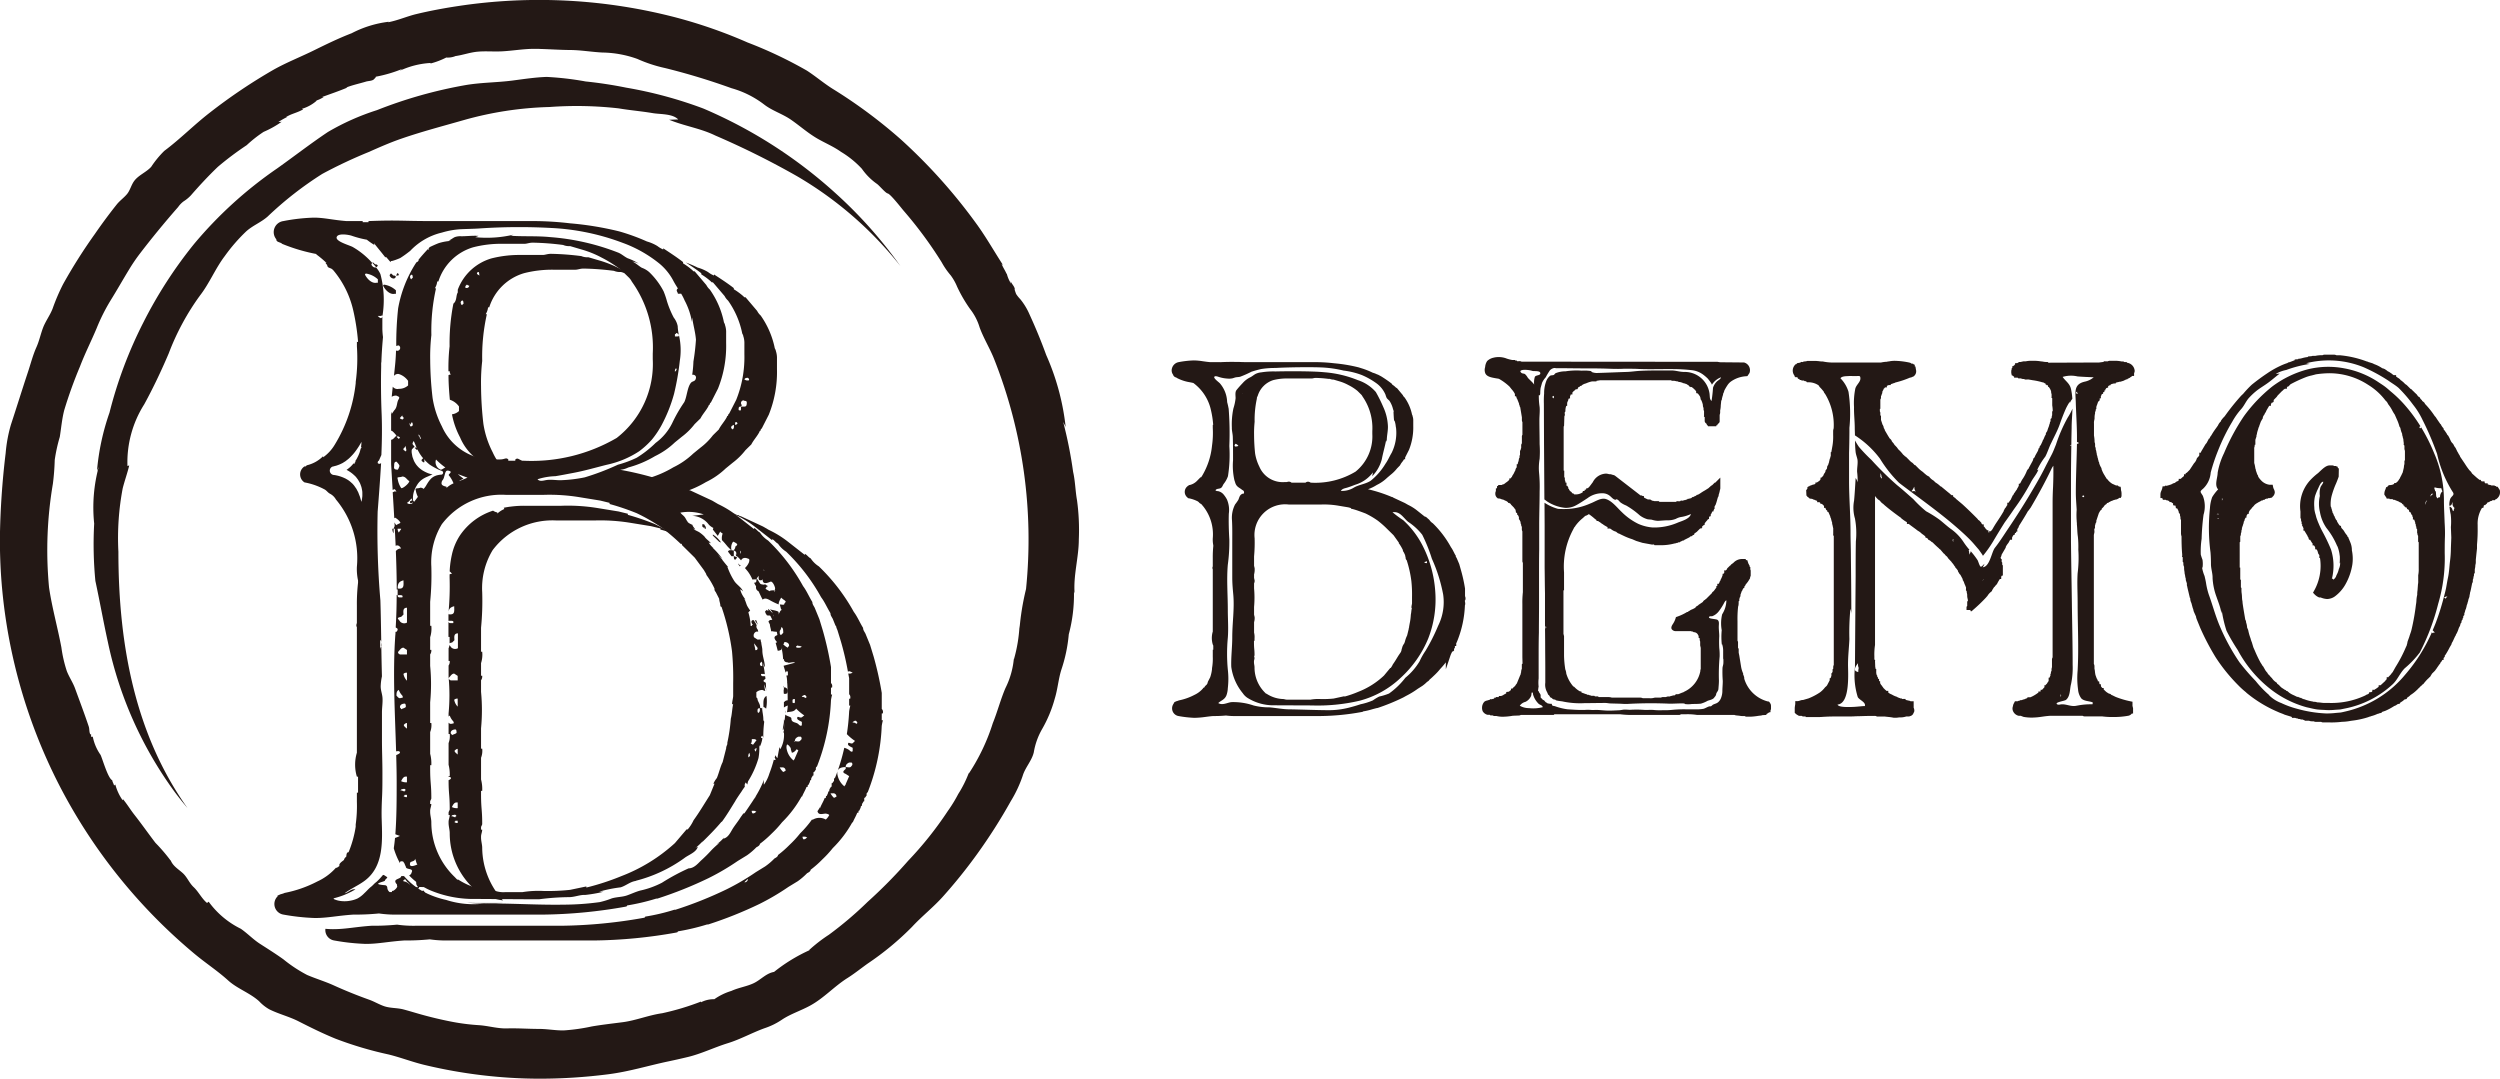
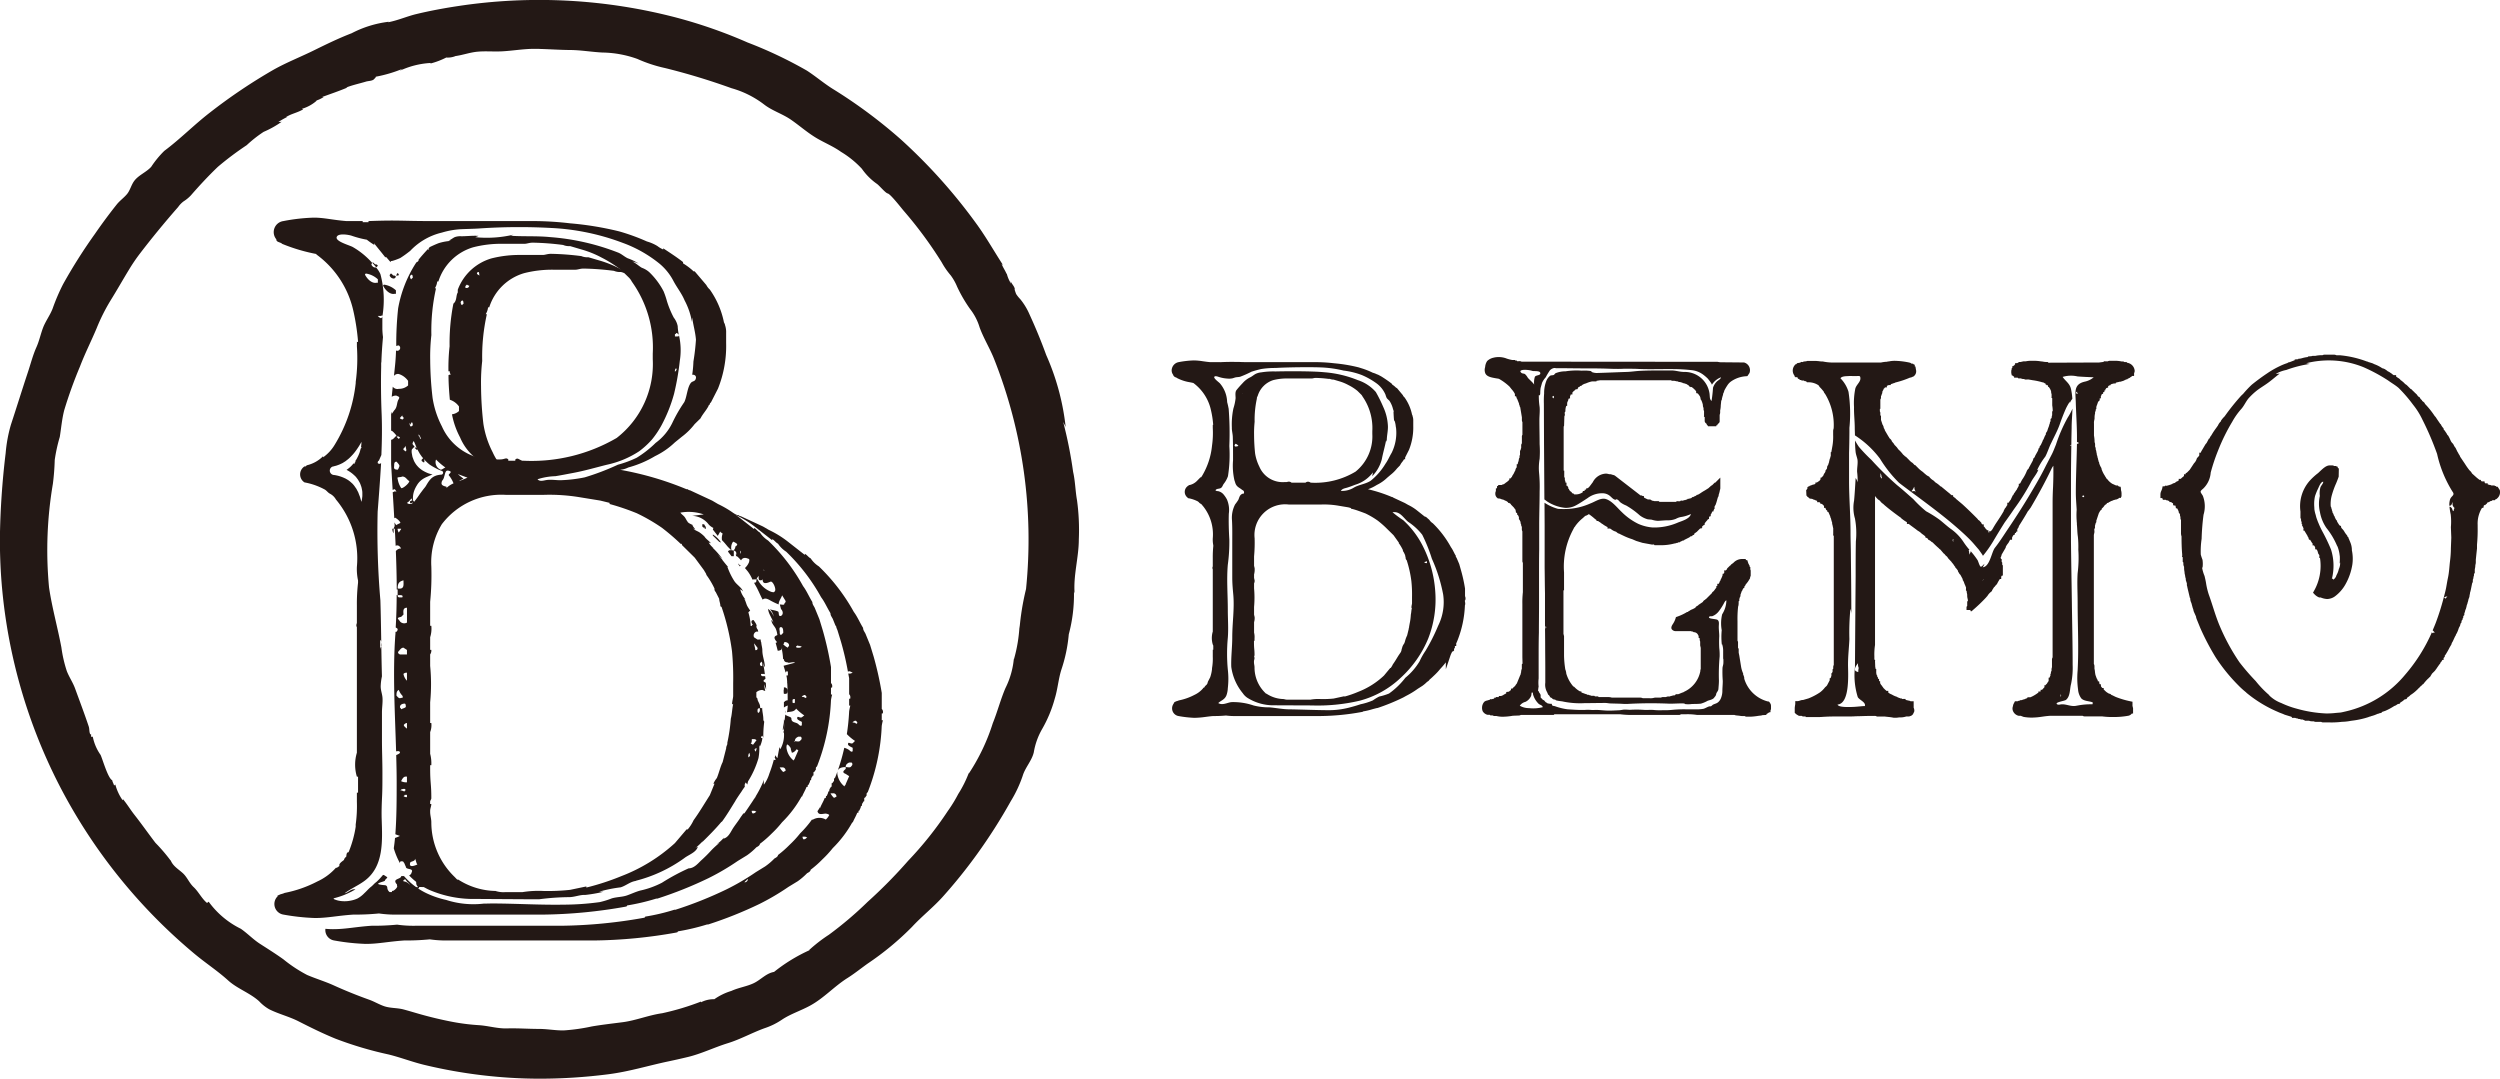
<svg xmlns="http://www.w3.org/2000/svg" width="98.8" height="42.63" viewBox="0 0 98.8 42.63">
  <g fill="#231815">
    <path d="M57.917 23.661a.214.214 0 0 0-.019-.1v-.3a6.1 6.1 0 0 0-.163-.737l-.066-.233-.1-.234a.258.258 0 0 0-.026-.042c-.011-.022-.011-.024-.011-.031v-.028l-.016-.02c-.028-.044-.045-.089-.069-.13a1.228 1.228 0 0 0-.107-.184 3.988 3.988 0 0 0-.715-.942.433.433 0 0 1-.134-.131l-.035-.033c-.005-.006-.02-.015-.033-.026a.283.283 0 0 0-.081-.066l-.045-.015-.281-.224a1.841 1.841 0 0 0-.371-.234l-.122-.07-.45-.21-.049-.03h-.019a5.778 5.778 0 0 0-.942-.306 1.7 1.7 0 0 0 .349-.17 1.566 1.566 0 0 0 .409-.285l.129-.11a1.5 1.5 0 0 0 .262-.259l.111-.114.016-.025a.561.561 0 0 1 .073-.111.644.644 0 0 0 .075-.112h.044v-.07l.152-.3a2.372 2.372 0 0 0 .169-.943v-.206a.509.509 0 0 0-.025-.177.162.162 0 0 0-.023-.068 1.8 1.8 0 0 0-.3-.684.2.2 0 0 1-.064-.085l-.227-.272-.054-.033h.002a.756.756 0 0 0-.145-.115v-.018l-.033-.03a4.743 4.743 0 0 0-.4-.275l-.144-.077v.009a.812.812 0 0 0-.186-.074 2.929 2.929 0 0 0-.451-.178l-.11-.035a6.186 6.186 0 0 0-.961-.161 6.379 6.379 0 0 0-.7-.045h-2.533c-.243 0-.393 0-.523-.008-.2 0-.351-.008-.726.008l-.018.005v-.005h-.405c-.117-.01-.207-.024-.3-.037a2.387 2.387 0 0 0-.349-.031 3.744 3.744 0 0 0-.609.07.339.339 0 0 0-.251.24.283.283 0 0 0 .045.256.134.134 0 0 0 .047.073l.025.016a.59.59 0 0 0 .066.028l.025.018a1.678 1.678 0 0 0 .5.162c.047.009.093.018.139.03l.008.007a1.81 1.81 0 0 1 .688 1.079 3.637 3.637 0 0 1 .085.568h-.016v.121a3.543 3.543 0 0 1-.03.7 2.865 2.865 0 0 1-.39 1.189.855.855 0 0 1-.053.077v-.028l-.157.161a.585.585 0 0 1-.275.155l-.03.005-.014.016h-.02l-.027.028a.282.282 0 0 0 0 .45l.016.022.037.006a1.345 1.345 0 0 1 .356.125c.01.007.02.018.035.029a.218.218 0 0 0 .079.064.193.193 0 0 1 .067.069l.024.026a1.781 1.781 0 0 1 .382 1.272 1.127 1.127 0 0 0 .02.27v.039a4.3 4.3 0 0 0-.02.462v.335a.131.131 0 0 0 0 .117v2.458a.894.894 0 0 0 0 .512l.02.044v.163h-.02v.274a2.167 2.167 0 0 1-.03.455v.035a1.5 1.5 0 0 1-.072.323l-.073.142a.257.257 0 0 0-.033.1.2.2 0 0 0-.035.055.323.323 0 0 0-.091.1l-.005.015h-.029l-.025.037a1.008 1.008 0 0 1-.328.246 2.284 2.284 0 0 1-.614.219l-.026.009a.186.186 0 0 1-.043.015.2.2 0 0 0-.061.024.1.1 0 0 0-.079.077.315.315 0 0 0-.049.286.307.307 0 0 0 .238.208 4.559 4.559 0 0 0 .63.071 3.506 3.506 0 0 0 .417-.034c.1-.013.207-.028.329-.037a4.893 4.893 0 0 0 .5-.021 2.462 2.462 0 0 0 .37.021h3.371a9.472 9.472 0 0 0 1.625-.16.086.086 0 0 0 .058-.024 2.585 2.585 0 0 0 .375-.089c.06-.015.114-.031.164-.042l.033-.005a7.977 7.977 0 0 0 1.011-.414l.111-.062a3.333 3.333 0 0 0 .462-.281l.181-.115a1.405 1.405 0 0 0 .188-.16.237.237 0 0 0 .1-.09c.083-.067.146-.132.213-.195a2.264 2.264 0 0 0 .205-.224 3.175 3.175 0 0 0 .222-.262v.276l.185-.551a.731.731 0 0 1 .038-.088.556.556 0 0 0 .027-.06l.043-.009v-.022h.032v-.1h.033v-.092h.053v-.115a.047.047 0 0 0 .017-.023l.041-.1a4.218 4.218 0 0 0 .285-1.352.106.106 0 0 1 .011-.048.287.287 0 0 0 0-.064l-.014-.086a.119.119 0 0 0 .027-.08zm-3.462-3.08a3.647 3.647 0 0 1 .348.306l.27.265.17.238a.37.37 0 0 0 .037.047v.032l.021.025a1.739 1.739 0 0 1 .138.237.168.168 0 0 0 .041.1l.051.11a.249.249 0 0 0 .012.064.123.123 0 0 1 .007.045.121.121 0 0 0 .042.089 4.457 4.457 0 0 1 .186.831 4.982 4.982 0 0 1 .025.624v.251a.357.357 0 0 1-.009.054.753.753 0 0 0-.016.125h.02c-.01.039-.014.077-.02.113a1.491 1.491 0 0 1-.022.158 2.195 2.195 0 0 1-.036.3c-.012.05-.018.106-.031.16v.032a.232.232 0 0 0-.017.073l-.062.253a1.227 1.227 0 0 0-.073.186.831.831 0 0 1-.039.125.654.654 0 0 0-.07.121l-.041.135h.006l-.028.085-.1.147c-.074.12-.138.232-.221.346l-.011.025a.834.834 0 0 1-.061.1.066.066 0 0 1-.013.016h-.016l-.249.3a3.117 3.117 0 0 1-1.017.642 4.1 4.1 0 0 1-.545.189v-.016l-.429.093a4.029 4.029 0 0 1-.506.02 1.751 1.751 0 0 0-.409.024h-.877a.447.447 0 0 1-.173-.024 1.265 1.265 0 0 1-.678-.207l-.035-.014-.028-.029a1.392 1.392 0 0 1-.418-1.014.912.912 0 0 0-.016-.118.669.669 0 0 1-.006-.11.18.18 0 0 1 .006-.044.424.424 0 0 0 .016-.091l-.016-.054a.171.171 0 0 0 .016-.058c0-.151-.011-.227-.016-.3s-.006-.135-.006-.264h.022v-.094a.729.729 0 0 0-.018-.229v-.413a.549.549 0 0 0 .022-.2l-.022-.095v-.308a4.143 4.143 0 0 0 0-.733v-.2a.213.213 0 0 0 .022-.112l-.022-.1v-.139a.761.761 0 0 0 .022-.247l-.022-.094v-.371a6.1 6.1 0 0 0 .022-.714 1.212 1.212 0 0 1 1.351-1.336h1.267a3.364 3.364 0 0 1 .688.045l.4.067.1.027v.024l.073.017c.138.036.271.087.406.136l.1.038a3.309 3.309 0 0 1 .488.288zm-4.894-3.41a4.116 4.116 0 0 1 .022-.5 3.882 3.882 0 0 1 .085-.9l.007-.053a.014.014 0 0 1 0-.012l.03-.062a.937.937 0 0 1 .618-.623 2.172 2.172 0 0 1 .54-.064h.967a.29.29 0 0 0 .085-.012.46.46 0 0 1 .075-.01 4.693 4.693 0 0 1 .518.039h.048a.371.371 0 0 0 .148.028l.222.066a1.82 1.82 0 0 1 .362.149 1.881 1.881 0 0 1 .36.232l.137.136a.26.26 0 0 1 .061.083 2.181 2.181 0 0 1 .388 1.37v.111a1.789 1.789 0 0 1-.661 1.489 3.086 3.086 0 0 1-1.769.437l-.026-.011a.15.15 0 0 0-.184.011h-.552a.164.164 0 0 0-.164-.03.228.228 0 0 1-.058.007h-.059a1 1 0 0 1-.991-.609 1.8 1.8 0 0 1-.169-.529 7.284 7.284 0 0 1-.04-.743zm7.274 7.56a7.415 7.415 0 0 1-.5.991 2.734 2.734 0 0 0-.232.411 2.455 2.455 0 0 1-.563.652 3 3 0 0 1-.646.623 2.286 2.286 0 0 1-.386.119 1.807 1.807 0 0 0-.251.152 2.5 2.5 0 0 1-.488.153c-.15.051-.3.094-.457.134a3.274 3.274 0 0 1-.908.1c-.3 0-1.13-.03-1.435-.033-.275 0-.543-.059-.812-.079a2.406 2.406 0 0 1-.617-.074 2.469 2.469 0 0 0-.873-.132c-.159.016-.354.14-.522.037.12-.111.252-.13.324-.306a.939.939 0 0 0 .054-.279 3.191 3.191 0 0 0 0-.742 6.762 6.762 0 0 1 0-1.247c.03-.366 0-.741 0-1.112 0-.6-.051-1.186 0-1.781a6.579 6.579 0 0 0 .06-1c-.02-.329-.031-.688-.02-1.017a1.05 1.05 0 0 0-.073-.559 1.072 1.072 0 0 0-.154-.223.4.4 0 0 0-.164-.1c-.052-.018-.1 0-.137-.044.053-.081.161-.042.229-.1.046-.034.062-.107.1-.156a1.029 1.029 0 0 0 .165-.3 5.353 5.353 0 0 0 .054-1.191 12.5 12.5 0 0 0-.028-1.5v.023a2.545 2.545 0 0 0-.058-.259 1.194 1.194 0 0 0-.281-.736c-.043-.052-.275-.209-.223-.27.039-.041.143 0 .184.014a1.4 1.4 0 0 0 .34.062.633.633 0 0 0 .19-.011c.04-.009.085-.03.133-.039s.111-.009.168-.022a4.152 4.152 0 0 0 .451-.2c.127-.04.26-.079.388-.107a3.573 3.573 0 0 1 .559-.041c.463-.027 1.474-.045 1.945-.014a4.673 4.673 0 0 1 .747.117 3.032 3.032 0 0 1 .724.178 2.933 2.933 0 0 1 .56.314 1.078 1.078 0 0 1 .373.461c-.011-.032-.011-.065-.021-.1a.838.838 0 0 0 .069.231c.034.05.089.082.121.131a1.041 1.041 0 0 1 .147.41c0-.034 0-.066-.007-.1a.252.252 0 0 1 .013.129c0-.011 0-.022-.007-.034.007.119.011.264.028.382.007 0 .007-.038.007-.045a1.016 1.016 0 0 1 .06.326v-.072a1.789 1.789 0 0 1-.167 1.041c-.087.143-.143.289-.243.429a2.536 2.536 0 0 1-.582.671c-.2.133-.449.151-.657.267a.886.886 0 0 1-.5.137.087.087 0 0 1-.025 0c.053-.089.148-.1.243-.128.115-.035.212-.073.324-.116a1.354 1.354 0 0 0 .7-.488 1.561 1.561 0 0 1-.03.154 1.5 1.5 0 0 0 .381-.672c.048-.254.123-.5.171-.757.008.026.019.05.027.07-.013-.229.062-.445.04-.679a1.98 1.98 0 0 0-.18-.7 5.7 5.7 0 0 0-.294-.592 1.6 1.6 0 0 0-.712-.47 4.41 4.41 0 0 0-1.329-.312c-.455-.047-1.458-.043-1.928-.031a2.994 2.994 0 0 0-.562.036.638.638 0 0 0-.226.064c-.075.042-.139.1-.212.134a.942.942 0 0 0-.292.224c-.088.092-.17.182-.248.281-.06.08-.033.226-.033.318a2.01 2.01 0 0 1-.087.405 3.042 3.042 0 0 0-.061.755c-.005.127.038.259.038.391.01.3.009.6.009.9a2.633 2.633 0 0 0 .054.791c.018.044.033.11.052.151.058.121.15.145.243.222.047.034.079.033.085.1.005.087-.023.035-.087.074-.092.049-.1.148-.14.231a2.017 2.017 0 0 1-.126.178 1.146 1.146 0 0 0-.123.622c.017.3.011.6.011.894v1.373c0 .236.02.453.041.685.049.558-.041 1.113-.041 1.675 0 .391-.053.793-.039 1.172a2.071 2.071 0 0 0 .456 1.041.643.643 0 0 0 .213.2 1.923 1.923 0 0 0 1.031.276l1.485.006a7.243 7.243 0 0 0 1.884-.186 3.751 3.751 0 0 0 1.634-.913 4.351 4.351 0 0 0 1.077-1.537 4.243 4.243 0 0 0 .282-1.86 4.67 4.67 0 0 0-.5-1.818 3.534 3.534 0 0 0-.764-1.005 4.4 4.4 0 0 1-.426-.316c.3-.046.42.213.615.377a2.327 2.327 0 0 1 .56.512 6.386 6.386 0 0 1 .381.948 6.165 6.165 0 0 1 .446 1.415 2.1 2.1 0 0 1-.199 1.235zm-7.712-9.193a.022.022 0 0 0-.024.022v-.022zm-.186 2.074v.011a.191.191 0 0 1-.087.021h-.014l-.01.005c-.015 0-.028-.017-.037-.039a.138.138 0 0 1 .041-.073.284.284 0 0 1 .107.075zm7.361 4.6l.005-.005a.233.233 0 0 0 .087-.03.027.027 0 0 0 .005.02c0 .05-.005.059-.005.056a.1.1 0 0 1-.039 0 .26.26 0 0 0-.048-.006c0-.011-.005-.021-.005-.032zM84.066 14.337l-.025-.029h-.087a.1.1 0 0 0-.07-.024h-.044a1.142 1.142 0 0 0-.272-.025h-.183a.15.15 0 0 0-.087.022h-.115l-.025-.006-.034.029-.168.022-2 .008-.033-.029h-.079a.625.625 0 0 1-.085-.01.693.693 0 0 0-.1-.013 1.718 1.718 0 0 0-.336-.023 1.078 1.078 0 0 0-.272.022h-.091l-.1.024h-.086v.024a.161.161 0 0 0-.05.021h-.086v.046a.091.091 0 0 0-.026.036.093.093 0 0 0-.046.038h-.039v.068l-.025.015v.041a.209.209 0 0 0-.017.075v.068l.02.1h.022c.016.014.031.025.043.034l.027.014v.041h.141l.028.027h.1a.173.173 0 0 0 .078.024h.042a.164.164 0 0 0 .072.024l.1-.005.185.032a2.443 2.443 0 0 1 .365.079l.037.007a.068.068 0 0 1 .031.014.117.117 0 0 1 .032.02h.025l.009.047h.024l.009.026h.051l.016.067h.02l.033.042a.634.634 0 0 1 .064.131.342.342 0 0 0 .02.117v.114l-.01.02.035.026v.281a1.455 1.455 0 0 1 .02.22l-.023.03v.142a.116.116 0 0 0-.014.08l-.026.055-.023.007v.094l-.026.042v.039a.142.142 0 0 0-.022.055.681.681 0 0 1-.042.125c-.017.043-.028.087-.043.13l-.052.08v.047a.727.727 0 0 0-.064.125c-.01.024-.02.05-.033.077a.186.186 0 0 0-.037.077l-.072.154a.1.1 0 0 0-.044.085.123.123 0 0 0-.013.028l-.033.022v.041a.153.153 0 0 0-.017.042l-.106.189a.306.306 0 0 1-.053.1l-.03.02v.039a.172.172 0 0 0-.015.04l-.139.256a.149.149 0 0 0-.022.053l-.042.043-.026.039a1.643 1.643 0 0 1-.2.373l-.064.125c-.005.005-.011.01-.011.016l-.05.013v.078c-.008.018-.022.035-.03.058a.361.361 0 0 0-.047.09c-.027.027-.038.055-.06.08a.186.186 0 0 1-.043.06l-.027.052c0 .011-.014.022-.02.034h-.01l-.085.182a.155.155 0 0 0-.037.048.235.235 0 0 0-.042.065h-.053v.094s0 .007-.022.024l-.026.049c-.009.011-.017.025-.027.039a.09.09 0 0 0-.031.045c-.012.019-.022.042-.033.061a.06.06 0 0 1-.006.026c-.088.154-.178.289-.265.42-.068.1-.131.207-.177.289l-.065.081-.06-.009v.054h-.028l-.009-.09h-.059a.085.085 0 0 0-.043-.052l-.04-.058-.018-.024c-.009 0-.021-.012-.021-.015v-.08h-.058l-.033-.036v-.022l-.092-.1-.032-.015a.444.444 0 0 0-.069-.082c-.176-.177-.36-.358-.566-.545l-.25-.209a.144.144 0 0 0-.059-.053c-.01 0-.01-.007-.013-.011a.157.157 0 0 1-.04-.034v-.047h-.06l-.02-.018a.121.121 0 0 1-.037-.03.615.615 0 0 0-.067-.056l-.293-.242h-.022c0-.006-.01-.012-.014-.018a.984.984 0 0 0-.18-.136l-.082-.079a.535.535 0 0 1-.158-.134l-.012-.02-.023-.011a.427.427 0 0 1-.111-.072l-.049-.042a.169.169 0 0 1-.031-.026.36.36 0 0 0-.07-.058 1.2 1.2 0 0 1-.169-.148l-.1-.1h-.021c-.008 0-.011-.012-.018-.017l-.064-.068-.03-.018a.645.645 0 0 1-.11-.1l-.112-.113-.027-.018a.127.127 0 0 1-.036-.027.325.325 0 0 0-.058-.051 1.372 1.372 0 0 0-.189-.207l-.059-.082-.064-.068a.157.157 0 0 1-.05-.067l-.083-.1a.184.184 0 0 0-.047-.081l-.054-.051a.142.142 0 0 0-.033-.058l-.142-.243a.191.191 0 0 0-.043-.092l-.01-.062-.01-.011a.131.131 0 0 0-.03-.062l-.061-.187v-.171h-.026v-.086a.135.135 0 0 0-.019-.081v-.1h.019v-.37a.126.126 0 0 0 .026-.074v-.045-.024l.027-.03v-.038l.02-.03.012-.089a.268.268 0 0 0 .03-.043.169.169 0 0 0 .016-.052.075.075 0 0 0 .043-.041.048.048 0 0 0 .011-.013h.073v-.059c.012 0 .016-.009.022-.014a.139.139 0 0 0 .052-.019h.08v-.034a.3.3 0 0 0 .029-.011.128.128 0 0 0 .062-.023.179.179 0 0 0 .085-.03l.075-.02a3.534 3.534 0 0 0 .513-.177.133.133 0 0 0 .079-.024l.044-.014a.243.243 0 0 0 .109-.273l-.021-.128h-.026v-.062h-.017v-.024h-.042l-.007-.024h-.052l-.024-.012a.144.144 0 0 0-.066-.031 2.947 2.947 0 0 0-.543-.069 1.06 1.06 0 0 0-.268.022.373.373 0 0 0-.087.014 1.238 1.238 0 0 0-.232.031H72.47a2 2 0 0 1-.435-.043h-.041a.716.716 0 0 1-.128-.014c-.045 0-.086-.008-.117-.008h-.318l-.052.015-.065.007a.116.116 0 0 0-.07.024l-.068-.006-.026.027-.131.024-.024.034a.145.145 0 0 0-.024.012h-.022l-.026.039a.326.326 0 0 0-.03.369l.02.028.015.05h.013l.007.02h.07a.049.049 0 0 0 .026.015v.006l.012.047h.047v.019h.023v.024h.064v.023h.1l.027.022h.04l.026.022h.022v.024h.1a.706.706 0 0 1 .366.121c0 .006 0 .014.014.016l.022.044a1.418 1.418 0 0 1 .158.178l.016.016v.022l.058.081a2.357 2.357 0 0 1 .328 1.331.276.276 0 0 1-.011.047.318.318 0 0 0-.01.092v.136a2.151 2.151 0 0 1-.025.413l-.047.264h-.022v.152a.21.21 0 0 0-.023.086.113.113 0 0 0-.025.073.241.241 0 0 0-.018.078.028.028 0 0 1-.01.024c0 .014-.01.028-.016.054s-.014.042-.022.06l-.025.017v.042a.158.158 0 0 0-.012.068l-.056.068v.03c0 .009 0 .009-.016.033a.03.03 0 0 1-.009.026.291.291 0 0 0-.061.113.1.1 0 0 0-.016.024.2.2 0 0 0-.051.054l-.045.007v.068a.167.167 0 0 0-.035.049l-.106.072-.062.005v.047a.053.053 0 0 1-.015.012l-.026.009-.092.024-.042.022c-.025 0-.058.012-.068.034l-.053.012v.018h-.02v.06l-.028.041-.02.012.01.231h.028l.01.047h.031a.116.116 0 0 0 .108.068.245.245 0 0 1 .046.008c.01 0 .02.008.027.008a.119.119 0 0 0 .069.026.115.115 0 0 0 .058.024.141.141 0 0 0 .047.02v.051h.085a.08.08 0 0 0 .028.014l.023.053h.052l.083.08v.077h.053l.037.092h.03l.017.069h.031a.034.034 0 0 0 .01.018l.069.158a.15.15 0 0 0 .028.079.271.271 0 0 0 .017.068.2.2 0 0 0 .027.083v.041l.009.043c0 .014.01.039.016.064a.448.448 0 0 0 .02.089v.235l-.005.042.027.028v5.1a.191.191 0 0 0-.022.1v.05l-.025.022v.095a.092.092 0 0 0-.02.055h-.027v.109a.39.39 0 0 0-.022.066c0 .005-.013.014-.013.022l-.033.008v.075a.106.106 0 0 1-.02.044l-.077.147a.058.058 0 0 1-.016.024.209.209 0 0 1-.037.038l-.031.027a1.021 1.021 0 0 1-.2.2 2.409 2.409 0 0 1-.454.239l-.218.064a.272.272 0 0 0-.123.025.364.364 0 0 0-.036.009.214.214 0 0 1-.048.011h-.1v.1c0 .032-.01.07-.014.106a.572.572 0 0 0-.007.1v.154l.026.026a.315.315 0 0 0 .091.066.123.123 0 0 0 .089.03h.07a.1.1 0 0 0 .066.024h.089v.024h.432c.081 0 .161 0 .254-.009.112-.006.249-.014.425-.014h.437c.182 0 .309 0 .446-.01.162 0 .343-.013.663-.013h.069a.134.134 0 0 1 .07.013l.02.01h.3c.064.009.121.014.177.02a1.768 1.768 0 0 1 .182.028h.112c.032 0 .073-.008.115-.013a.748.748 0 0 0 .271-.035h.112l.068-.023a.158.158 0 0 0 .071-.049.083.083 0 0 0 .035-.063.144.144 0 0 0 .036-.1.257.257 0 0 0-.026-.112v-.254h-.1a.079.079 0 0 1-.047-.014l-.033-.012h-.02a.439.439 0 0 0-.079-.018.2.2 0 0 0-.043-.016v-.032h-.1s-.025 0-.02.006l-.031-.027h-.037a.045.045 0 0 1-.026-.008.074.074 0 0 0-.039-.011.17.17 0 0 0-.052-.022l-.036-.024a.759.759 0 0 1-.182-.079l-.02-.011a.561.561 0 0 1-.138-.076v-.067h-.072l-.022-.02a.068.068 0 0 0-.037-.029.1.1 0 0 0-.043-.044.115.115 0 0 0-.026-.033.224.224 0 0 0-.032-.047l-.009-.007a.075.075 0 0 0-.032-.045l-.027-.04a.1.1 0 0 0-.022-.037v-.081h-.042v-.091h-.034l-.01-.015v-.044l-.028-.024v-.044l-.024-.027c0-.013-.006-.027-.009-.041a.4.4 0 0 1-.007-.1v-.095h-.023l-.017-.092-.008-.223.008-.027-.026-.028c-.008-.007-.008-.027-.008-.034v-.092a2.453 2.453 0 0 1 .026-.454v-5.887l.042.054.075.079.078.054a.408.408 0 0 0 .128.125l.043.041c.17.148.379.306.592.461l.07.049a.122.122 0 0 0 .053.051 1.126 1.126 0 0 0 .169.114s.005.007.01.009v.066h.079a.3.3 0 0 0 .027.027l.264.194a.514.514 0 0 0 .1.07c.022.015.044.029.061.043a.775.775 0 0 0 .125.1c.022.021.051.038.071.056v.041l.058.025a.147.147 0 0 1 .054.045v.02l.059.028a.187.187 0 0 1 .062.049l.046.028h.006c.079.081.159.157.248.233a.181.181 0 0 0 .059.051l.134.157.028.018.019.023.028.035c.013.01.02.02.035.031a.075.075 0 0 1 .035.036l.024.032a.152.152 0 0 0 .033.043l.108.115a.118.118 0 0 0 .032.043l.055.072c.006 0 .006.012.009.016l.031.045c.005 0 .011.01.019.016v.022l.055.06a.053.053 0 0 0 .013.017l.03.042s.011.024.016.024v.038l.027.028a.126.126 0 0 0 .016.019v.022l.03.028c0 .005.01.011.017.016l.089.167.007.05.025.029c0 .013.011.032.016.032a.784.784 0 0 0 .053.141l.034.088-.005.108.029.03a.421.421 0 0 0 .01.083.3.3 0 0 1 .012.075.458.458 0 0 0 .021.16l.007.068-.028.03v.174l-.027.03v.129h.151l.013.048h.006l-.006.006a.038.038 0 0 0 .009-.006h.028l.059-.053a6.256 6.256 0 0 0 .521-.5l.021-.027a.093.093 0 0 0 .029-.033.572.572 0 0 1 .134-.151l.044-.038v-.024l.077-.122a.142.142 0 0 0 .05-.055l.044-.047.023-.024a1.589 1.589 0 0 1 .115-.2h.053v-.094l.026-.04h.039v-.4l-.025-.031v-.087l-.022-.022v-.12h-.028a.058.058 0 0 0-.018-.041.412.412 0 0 0 .045-.129l.161-.276v-.025a.115.115 0 0 0 .016-.033l.024-.039a.783.783 0 0 1 .067-.089l.068-.126H79.517v-.087a.219.219 0 0 0 .016-.033l.016-.028a.058.058 0 0 0 .019-.034l.06-.025v-.056l.047-.01v-.045h.048v-.092a.048.048 0 0 0 .01-.022l.025-.034a.165.165 0 0 0 .028-.074c.181-.286.276-.444.36-.593a.227.227 0 0 0 .049-.058l.058-.079c.318-.54.587-1.04.82-1.528a.679.679 0 0 1 .075-.125c.006.279 0 .561-.011.837-.011.209-.018.419-.018.629v6.1a.07.07 0 0 1-.009.025.16.16 0 0 0-.016.064v.309a.245.245 0 0 0-.017.1v.044a.1.1 0 0 0-.025.072v.026l-.02.024v.071a.115.115 0 0 0-.027.068l-.043.008v.129c-.016.023-.031.047-.047.067a.155.155 0 0 1-.043.06l-.024.019v.021h-.051v.077a.052.052 0 0 1-.016.017l-.064.072s-.013.009-.015.016h-.057v.056l-.013.011h-.076v.047l-.032.018a1.358 1.358 0 0 1-.28.161h-.121v.029l-.035.018a.09.09 0 0 0-.057.026.654.654 0 0 0-.132.041h-.02a.093.093 0 0 0-.069.024h-.004a.114.114 0 0 0-.068.022h-.108l-.041.081a.246.246 0 0 0-.036.109.258.258 0 0 0 .011.217.318.318 0 0 0 .214.166h.079l.113.043a1.778 1.778 0 0 0 .357.028 2.805 2.805 0 0 0 .363-.033c.1-.014.206-.03.339-.038h1.277a.141.141 0 0 0 .081.024h.691a2.957 2.957 0 0 0 .44.024 3.1 3.1 0 0 0 .6-.051.233.233 0 0 0 .133-.087h.048v-.208l-.023-.094v-.164l-.08-.016a3.542 3.542 0 0 1-.585-.174l-.138-.068-.032-.011a.113.113 0 0 0-.092-.049l-.085-.052a.724.724 0 0 1-.083-.073l-.043-.041v-.057h-.055a.107.107 0 0 0-.02-.024.1.1 0 0 0-.027-.029l-.016-.1h-.047l-.016-.113h-.051v-.037l-.022-.02.006-.024-.027-.029-.049-.136a1.129 1.129 0 0 1-.021-.125.592.592 0 0 0-.02-.125v-.089a.18.18 0 0 0-.024-.1v-5.1l.024-.113-.007-.113.027-.051v-.085l.026-.092v-.01l.028-.042v-.039a.1.1 0 0 1 .01-.048l.089-.266.054-.095.048-.047h.014v-.04a.49.49 0 0 0 .119-.137l.07-.045.019-.039a.11.11 0 0 0 .084-.035.285.285 0 0 0 .069-.037l.075-.026a.114.114 0 0 1 .04-.017.393.393 0 0 0 .06-.019.2.2 0 0 0 .106-.034.105.105 0 0 0 .047-.035h.072v-.045h.02v-.1a.434.434 0 0 0-.02-.155l-.009-.12H83.8v-.024h-.058l-.049-.046h-.074a.171.171 0 0 0-.041-.022.117.117 0 0 1-.037-.016l-.068-.03-.012-.008a.793.793 0 0 1-.137-.116.384.384 0 0 0-.08-.085.263.263 0 0 0-.023-.045.158.158 0 0 1-.03-.05 1.143 1.143 0 0 1-.14-.282v-.028l-.014-.024a.733.733 0 0 1-.078-.177.087.087 0 0 0-.028-.07.169.169 0 0 0-.02-.087.119.119 0 0 0-.016-.067.042.042 0 0 1-.006-.024.093.093 0 0 0-.021-.068.37.37 0 0 0-.013-.093.236.236 0 0 1-.008-.043.2.2 0 0 0-.016-.066.046.046 0 0 1-.007-.024.219.219 0 0 0-.026-.112v-.072a.2.2 0 0 0-.02-.1 1.406 1.406 0 0 0-.024-.263v-.478a.393.393 0 0 1 .014-.139l.01-.065a.63.63 0 0 1 .015-.174l.005-.028a.1.1 0 0 1 .016-.075l.01-.041c0-.005 0-.03-.005-.024l.028-.029v-.039a.143.143 0 0 1 .01-.071l.01-.033a.177.177 0 0 0 .021-.06.133.133 0 0 0 .022-.069.207.207 0 0 1 .017-.024l.026-.007v-.025h.027v-.091h.046v-.086a.1.1 0 0 0 .022-.039.319.319 0 0 0 .014-.036s.006-.007.012-.008l.041-.011v-.06l.049-.008v-.058l.041-.012v-.035a.033.033 0 0 1 .014-.018.134.134 0 0 0 .023-.033l.073-.024v-.059h.007a.047.047 0 0 0 .028-.02l.06-.012v-.024l.039-.02.094-.024h.07v-.024l.017-.008a.209.209 0 0 1 .056-.016.377.377 0 0 0 .077-.021h.028a.134.134 0 0 0 .07-.022.145.145 0 0 0 .083-.029.074.074 0 0 0 .032-.014h.01l.033-.026h.045l.027-.029a.215.215 0 0 0 .054-.024.092.092 0 0 0 .049-.034.171.171 0 0 0 .053-.033c0-.006.009-.014.017-.018h.075v-.11a.184.184 0 0 0 .023-.1.345.345 0 0 0-.296-.309zm-8.173 5.137zm-.328-.091a.592.592 0 0 0 .083-.148.343.343 0 0 1 .009.039.226.226 0 0 0 .054.15.078.078 0 0 1-.02.01v-.025h-.085l-.056.015v-.011s-.004-.012.015-.03zm-1.194-.467a.6.6 0 0 1-.06-.075.591.591 0 0 0 0-.144.415.415 0 0 1 .04.083.21.21 0 0 0 .024.1c0 .008-.004.023-.004.036zm2.837 2.467l-.014.01h-.008a.07.07 0 0 1-.025-.025c-.006 0-.006 0-.009-.009l.037.015v-.028h-.037a.074.074 0 0 1 .039-.025v-.02.02c.009 0 .024.018.025.025h-.025v.029zm1.155 1.552h-.018l.028-.019v-.048.039l.018-.016v.008zm4.006-3.336a.058.058 0 0 1-.025.048h-.005a.057.057 0 0 1-.048-.022.065.065 0 0 1 .028-.043.028.028 0 0 1 .02.005l.005-.015v.015c.015.001.021.016.025.012zm-.334-3.7c.012.459.047.914.047 1.371v.2l.058.014a.248.248 0 0 1 .005.044l-.064.014a58.13 58.13 0 0 1-.022.832c-.01.367-.022.734-.022 1.1 0 .226.022.448.033.671a2.891 2.891 0 0 0 .014.566.563.563 0 0 1-.025-.118c.04.194.027.417.059.617a3.879 3.879 0 0 1 .017.51 4.946 4.946 0 0 1-.027.934c-.024.376 0 .768 0 1.145 0 .9.049 1.8 0 2.7a3.333 3.333 0 0 0 .017.75.678.678 0 0 0 .128.352c.113.115.31.1.451.157a.2.2 0 0 1-.009.076 2.841 2.841 0 0 0-.5.033l-.169.03c-.2.027-.353-.07-.55-.062-.047 0-.127.033-.175 0-.127-.079.284-.129.346-.175.176-.145.146-.42.2-.622a3.067 3.067 0 0 0 .064-.765c0-.822-.02-1.644-.031-2.471-.01-.764-.026-1.579-.035-2.395v-2.4c0-.5.007-.968.014-1.407a.222.222 0 0 0-.042.018c0-.007-.006-.014-.006-.022h.006l.043-.019c0-.23.007-.453.011-.661 0-.266.026-.516.033-.766a2.3 2.3 0 0 1-.186.35 6.042 6.042 0 0 0-.467 1.073c-.058.138-.11.287-.184.422l-.208.4a11.93 11.93 0 0 1-.434.8c-.349.606-.725 1.2-1.117 1.778-.154.233-.3.461-.472.679-.134.181-.2.752-.482.767a.43.43 0 0 0 .073-.143c-.073.084-.129.132-.15.119-.049-.028-.09-.2-.124-.259a3.157 3.157 0 0 0-.274-.357v.044a.484.484 0 0 0-.062.1v-.035a.224.224 0 0 0-.017-.14.189.189 0 0 0 .033-.02 2.841 2.841 0 0 1-.229-.3 1.949 1.949 0 0 0-.521-.535c-.149-.111-.281-.234-.427-.35a4.628 4.628 0 0 0-.536-.337 4.567 4.567 0 0 1-.509-.483c-.207-.18-.411-.367-.635-.547a12.3 12.3 0 0 1-1.017-1 6.571 6.571 0 0 1-.492-.513 2.428 2.428 0 0 1-.156-.255c0 .154.007.308.023.457.014.109.054.2.074.3.021.159-.022.327-.014.491a2.967 2.967 0 0 1 .02.411.467.467 0 0 0-.079-.175c-.019.3-.033.592-.062.894a1.507 1.507 0 0 0 .035.707 3.161 3.161 0 0 1 .036.9c-.009.459-.009.915-.009 1.373q-.015 1.794-.027 3.592a2.9 2.9 0 0 0 .111 1.191c.066.119.326.2.281.354-.075 0-.238.02-.412.032-.3.015-.635.015-.669-.091.515-.041.411-1.3.415-1.6 0-.326.04-.657.054-.986a9.737 9.737 0 0 1 .04-1.195.717.717 0 0 1 .037.243c0-.774-.009-1.549-.018-2.323 0-.316-.014-.625-.014-.935 0-.686-.058-1.36-.058-2.05v-1.1c.009-.28.012-.544.014-.8v-.19a5.738 5.738 0 0 0-.036-1.423 1.277 1.277 0 0 0-.318-.535c.049-.083.209-.081.3-.087s.2 0 .3 0c.133 0 .19-.036.188.1s-.156.242-.2.39a2.829 2.829 0 0 0-.052.733c-.006.273.028.548.029.82 0 .1.007.2.007.3a3.805 3.805 0 0 1 .989.92 5.033 5.033 0 0 0 .752.952c.237.184.482.363.726.543.487.363.973.726 1.44 1.123.233.2.461.4.678.625.106.11.2.228.308.35l.137.194.029.053a4.726 4.726 0 0 0 .4-.566c.147-.25.3-.5.457-.749.128-.178.252-.352.373-.533a8.628 8.628 0 0 0 .654-1.035c.089-.182.241-.343.31-.527l-.058.033a2.684 2.684 0 0 1 .329-.545c.094-.178.147-.373.243-.557.111-.236.226-.444.317-.689.077-.224.164-.45.261-.668a2.376 2.376 0 0 1 .147-.257v.062a.515.515 0 0 1 .1-.172 2.561 2.561 0 0 0-.052-.384c-.049-.227-.216-.313-.332-.483a1.142 1.142 0 0 1 .588-.02c.211.018.438.025.64.035a.8.8 0 0 1-.358.173c-.448.104-.361.43-.35.817zm.083-.365a.04.04 0 0 1-.028.027c-.026 0-.042-.02-.042-.028 0-.029.016-.05.035-.05 0 0 .007 0 .007.006v.042zm-.684 12v-.091c.02 0 .02.045.02.045a.081.081 0 0 1-.02.052zm-7.976-1.14a.553.553 0 0 0-.018.167c-.067-.017-.115-.041-.128-.073-.021-.051.013-.151.12-.282a.334.334 0 0 0 .026.194zm-.031-2.49zM98.79 19.365l-.085-.13h-.047l-.028-.028h-.04v-.022h-.132a.142.142 0 0 0-.079-.022h-.006a.206.206 0 0 0-.058-.02V19.1h-.1l-.016-.028h-.009v-.047h-.1c-.01 0-.016-.008-.034-.015l-.017-.047h-.049l-.047-.035a.239.239 0 0 0-.043-.033l-.207-.185a.324.324 0 0 0-.058-.085l-.041-.039a2.587 2.587 0 0 1-.18-.256l-.19-.282a.135.135 0 0 0-.031-.065.1.1 0 0 0-.022-.035l-.015-.03a.363.363 0 0 0-.027-.048.274.274 0 0 1-.022-.039l-.065-.134-.02-.023a.457.457 0 0 1-.052-.09.255.255 0 0 0-.064-.083.52.52 0 0 1-.031-.041c-.02-.031-.032-.064-.049-.1a1.429 1.429 0 0 0-.073-.142l-.037-.037a.471.471 0 0 0-.068-.111.292.292 0 0 0-.064-.084c0-.012-.005-.014-.014-.02v-.039l-.028-.029c-.02-.022-.032-.045-.047-.062a.047.047 0 0 1-.012-.022.094.094 0 0 0-.042-.059l-.142-.207a.45.45 0 0 0-.081-.108 3.284 3.284 0 0 0-.392-.488v-.024l-.031-.027a.359.359 0 0 0-.032-.029c-.016-.011-.039-.025-.042-.039l-.012-.024a.223.223 0 0 1-.074-.089l-.018-.026-.03-.014a.138.138 0 0 1-.047-.048l-.036-.052h-.007a.265.265 0 0 0-.055-.052l-.032-.035a.146.146 0 0 0-.033-.03.127.127 0 0 1-.037-.039l-.053-.05h-.016l-.155-.154-.024-.018a.222.222 0 0 1-.064-.05l-.025-.026a.445.445 0 0 0-.058-.049.094.094 0 0 0-.053-.038.19.19 0 0 0-.017-.016l-.026-.031a.31.31 0 0 0-.075-.055l-.079-.055v-.058h-.1a.19.19 0 0 0-.037-.024.414.414 0 0 0-.091-.068.357.357 0 0 0-.1-.057.517.517 0 0 0-.064-.05.243.243 0 0 1-.026-.018l-.048-.03h-.012a.257.257 0 0 0-.042-.02h-.022a1.382 1.382 0 0 0-.331-.169.422.422 0 0 0-.135-.052.127.127 0 0 0-.053-.017c-.01 0-.02-.007-.01 0l-.056-.029h-.02a4.044 4.044 0 0 0-1.084-.251h-.128a.24.24 0 0 0-.122-.022h-.343a.166.166 0 0 0-.088.022 1.029 1.029 0 0 0-.276.024h-.11l-.05.014-.125.009-.024.025a1.148 1.148 0 0 0-.212.042.78.78 0 0 1-.112.024l-.028-.006-.026.027a.19.19 0 0 1-.033 0l-.1.009v.028l-.2.078a.133.133 0 0 0-.086.034 2.2 2.2 0 0 0-.293.117 3.612 3.612 0 0 0-.511.292 8.18 8.18 0 0 0-.609.449 4.2 4.2 0 0 0-.338.359l-.077.072a8.817 8.817 0 0 0-.655.818 1.041 1.041 0 0 0-.143.169l-.008.031a.476.476 0 0 0-.113.16 4.725 4.725 0 0 1-.088.124 2.7 2.7 0 0 0-.177.272.335.335 0 0 0-.069.121h-.022l-.093.175-.044.051-.164.277c-.01.022-.015.037-.028.06l-.053-.006v.1a.072.072 0 0 1-.015.033.5.5 0 0 0-.049.063h-.02l-.024.065a.4.4 0 0 1-.1.159l-.169.257-.117.119-.043.012v.047h-.068v.07a.174.174 0 0 0-.028.023s-.007.006-.01.011a.116.116 0 0 0-.033.024.21.21 0 0 0-.039.037l-.006.006-.02.011h-.072v.062l-.053.034a.193.193 0 0 0-.08.045v.007a.09.09 0 0 1-.023.011l-.049.015-.031.009-.027.024a.144.144 0 0 0-.053.021.159.159 0 0 0-.068.024.128.128 0 0 0-.078.022l-.072-.007-.026.028h-.077l-.014.077a.671.671 0 0 1-.041.111.328.328 0 0 0-.031.134v.141h.057l.035.029v.041h.122l.024.021h.041a.108.108 0 0 0 .043.017.12.12 0 0 0 .031.02l.007.032h.061l.019.011a.078.078 0 0 0 .034.025l.026.014v.062h.016v.024h.072c0 .006.009.009.009.011l.016.1h.047l.043.076c0 .02.016.037.02.058v.029l.049.068v.014a.206.206 0 0 0 .019.092v.045a.144.144 0 0 0 .022.077v.514a.385.385 0 0 0 .021.135c0 .24.006.488.026.705v.068l-.01.027.031.026v.178l.026.03v.035a.248.248 0 0 0 .028.133v.047a.772.772 0 0 0 .01.116.459.459 0 0 1 .01.088l.005.029a.577.577 0 0 1 .018.089.433.433 0 0 0 .024.1v.053l.043.134v.064l.007.043a.1.1 0 0 1 .014.063c.013.034.016.068.026.1l.07.295.016.024a.4.4 0 0 0 .045.184l.054.2a.576.576 0 0 1 .022.059.483.483 0 0 0 .022.086l.087.195a.369.369 0 0 0 .012.068c.01.013.01.018.01.025l.145.356a9.782 9.782 0 0 0 .615 1.171 6.829 6.829 0 0 0 .853 1.059l.066.067a3.383 3.383 0 0 0 .264.237l.013.009a.1.1 0 0 0 .032.033 5.037 5.037 0 0 0 1.219.738 1.492 1.492 0 0 0 .146.06 1.374 1.374 0 0 1 .127.053l.259.079a.091.091 0 0 0 .026.013v.034h.133a.167.167 0 0 0 .079.02h.01a.1.1 0 0 0 .077.024h.016a.155.155 0 0 0 .073.021h.043a.125.125 0 0 0 .072.024v.024h.176a.3.3 0 0 0 .121.022h.063a.171.171 0 0 0 .094.022h.2a.141.141 0 0 0 .078.022h.244a3.355 3.355 0 0 0 .5-.024 1.94 1.94 0 0 0 .344-.037l.048-.007a3.4 3.4 0 0 0 .657-.143l.03-.016a.086.086 0 0 1 .027 0 .422.422 0 0 1 .049-.021 1.338 1.338 0 0 0 .253-.091.135.135 0 0 0 .064-.02l.1-.022v-.029l.142-.048a2.407 2.407 0 0 0 .35-.189l.026-.011a.182.182 0 0 0 .07-.037.108.108 0 0 0 .036-.026l.1-.025v-.033a.115.115 0 0 0 .047-.029.573.573 0 0 0 .108-.079c0-.006.022-.018.022-.018l.091-.024v-.035a.081.081 0 0 0 .031-.027.47.47 0 0 0 .116-.093 1.429 1.429 0 0 0 .232-.18.635.635 0 0 0 .076-.076.55.55 0 0 0 .083-.083c.027-.018.043-.037.066-.053 0-.014.019-.024.026-.029l.024-.012.013-.02a2 2 0 0 1 .169-.19.235.235 0 0 0 .059-.062h.016l.085-.14.094-.092a.262.262 0 0 0 .053-.068.182.182 0 0 0 .038-.052l.106-.152a.141.141 0 0 0 .047-.08.132.132 0 0 0 .049-.061l.021-.035h.049v-.079a.057.057 0 0 0 .019-.018l.027-.026v-.048a.313.313 0 0 0 .054-.074 2.866 2.866 0 0 0 .142-.255l.068-.115.011-.045a.638.638 0 0 1 .04-.069l.092-.2.02-.026a.549.549 0 0 1 .026-.068l.016-.022a1.234 1.234 0 0 0 .064-.147.556.556 0 0 1 .045-.115.2.2 0 0 0 .038-.1c.009-.014.009-.027.018-.047l.028-.028v-.039a.079.079 0 0 1 .015-.044l.026-.03v-.038l.027-.031v-.037c0-.018.007-.042.016-.046l.027-.027v-.066a.533.533 0 0 0 .041-.14.111.111 0 0 0 .027-.062.76.76 0 0 0 .022-.083.259.259 0 0 1 .014-.056.3.3 0 0 0 .027-.088l.016-.048.01-.043a.324.324 0 0 1 .022-.075l.02-.053.005-.03c0-.012.005-.029.005-.048a.275.275 0 0 0 .016-.092.359.359 0 0 0 .02-.067c.007-.019.007-.033.012-.049l.052-.257a.135.135 0 0 0 .027-.08v-.059a.226.226 0 0 0 .026-.115.132.132 0 0 0 .02-.073v-.048l.031-.026v-.109a.321.321 0 0 1 .007-.072.594.594 0 0 0 .015-.112.156.156 0 0 1 .005-.041.326.326 0 0 0 .014-.093v-.1a58.882 58.882 0 0 1 .047-.447v-.15a6.254 6.254 0 0 0 .026-.69v-.089a1.184 1.184 0 0 1 .173-.676h.055v-.05l.017-.007v-.047h.009l.061-.008v-.029l.047-.014v-.033h.022v-.025l.089-.02v-.024l.1-.023v-.016l.005-.006h.11v-.025a.161.161 0 0 0 .086-.049.323.323 0 0 0 .099-.329zm-2.1 4.242a.214.214 0 0 1-.028.029.142.142 0 0 0-.02.027.158.158 0 0 0-.054-.053c.006 0 .014-.007.014-.009l.022-.009a.241.241 0 0 1 .1-.018c-.013.012-.023.02-.034.033zm.281-3.409a.066.066 0 0 1-.054-.069l-.014-.029a.143.143 0 0 0-.1-.077 2.636 2.636 0 0 0 .05.312 2.492 2.492 0 0 1 .006.495l.016.417-.016.417a4.231 4.231 0 0 1-.033.5c-.026.2-.031.426-.083.674-.028.125-.047.258-.073.394s-.067.28-.106.429a9.755 9.755 0 0 1-.3.946c-.038.1-.081.2-.126.307a.175.175 0 0 1 .042.039l.025.024c.01.009.017.014.02.021a.248.248 0 0 0-.109.027v-.024a.265.265 0 0 0 0-.032 6.61 6.61 0 0 1-1.056 1.685 4.308 4.308 0 0 1-2.378 1.466c-.054.012-.123.03-.184.039l-.189.016a2.823 2.823 0 0 1-.4.02 5.012 5.012 0 0 1-1.128-.184 3.5 3.5 0 0 1-.625-.227 1.356 1.356 0 0 1-.493-.318l.035.021a3.989 3.989 0 0 1-.554-.573 8.911 8.911 0 0 1-.639-.739 8.236 8.236 0 0 1-.812-1.51c-.156-.386-.259-.776-.4-1.163a2.809 2.809 0 0 1-.107-.438c-.014-.1-.039-.2-.062-.3a1.464 1.464 0 0 1-.1-.35l.019.031a1.123 1.123 0 0 0 0-.322 1.942 1.942 0 0 1-.068-.206 3.337 3.337 0 0 1 .033-.622 9.231 9.231 0 0 1 .076-.953 1.144 1.144 0 0 0-.028-.748c-.1-.165-.136-.159.011-.281a.972.972 0 0 0 .3-.636 7.414 7.414 0 0 1 .289-.866 7.6 7.6 0 0 1 .562-1.143 2.743 2.743 0 0 1 .34-.486c.121-.127.187-.295.3-.434a2.678 2.678 0 0 1 .292-.281c.14-.116.3-.207.443-.31.17-.117.332-.267.5-.391-.051 0-.1.013-.152.009a1.344 1.344 0 0 1 .413-.154 4.674 4.674 0 0 1 .926-.238c-.043-.007-.091-.023-.143-.027a3.647 3.647 0 0 1 2.266.154 6.792 6.792 0 0 1 .972.524c.136.1.295.189.421.3a5.628 5.628 0 0 1 .566.657 2.96 2.96 0 0 1 .375.6 11.637 11.637 0 0 1 .577 1.348 4.744 4.744 0 0 0 .608 1.489c.119.154-.062.167-.1.326a.7.7 0 0 0-.023.234c.084 0 .1-.073.114-.13a.025.025 0 0 0 .017.006.2.2 0 0 0 .075.211.223.223 0 0 0-.035.123z" />
-     <path d="M96.584 19.755a4.636 4.636 0 0 0-.386-1.843 7.154 7.154 0 0 0-.514-1.024.081.081 0 0 1-.036.037.041.041 0 0 1-.03-.026c0-.031.014-.05.03-.051a.046.046 0 0 1 .015.009 6.206 6.206 0 0 0-.7-.932 4.661 4.661 0 0 0-.477-.451c-.083-.072-.163-.145-.257-.213s-.188-.125-.278-.187a3.587 3.587 0 0 0-1.3-.516 3.369 3.369 0 0 0-1.468.043 4.044 4.044 0 0 0-1.387.676 6.013 6.013 0 0 0-1.112 1.165 8.293 8.293 0 0 0-.789 1.465 2.871 2.871 0 0 0-.253.776c0 .2-.138.488.019.657a1.789 1.789 0 0 0-.236.308 1.5 1.5 0 0 0-.087.425 7.411 7.411 0 0 0 .021 1.755c.013.155.018.309.018.464 0 .186.069.367.064.553a2.544 2.544 0 0 0 .159.753c.03.1.226.576.169.663a.28.28 0 0 0 .031-.165 4.872 4.872 0 0 0 .192.833 7.543 7.543 0 0 0 .444.762 4.855 4.855 0 0 0 1.328 1.569 4.067 4.067 0 0 0 1.4.693c.126.026.248.059.371.079s.26.019.385.029a2.483 2.483 0 0 0 .371-.01l.186-.012c.061-.009.121-.024.182-.036a3.858 3.858 0 0 0 1.9-.961c.195-.184.284-.437.474-.63a3.821 3.821 0 0 0 .6-.629 8.91 8.91 0 0 0 .724-1.92 6.359 6.359 0 0 0 .258-2c0-.2 0-.414.008-.623s0-.4-.012-.6c-.009-.298-.027-.586-.027-.885zm-8.927.751l-.005-.022v.022h-.018v-.02h.018a.071.071 0 0 1 .046.022zm0-.182l-.005-.02v.02h-.043c0-.02.043-.02.043-.02a.075.075 0 0 1 .046.02zm.154-.545v-.088c.02 0 .02.044.02.044a.086.086 0 0 1-.021.044zm.094 2.18v-.045.044zm7.683.521a1.119 1.119 0 0 1-.02.251v.224a.545.545 0 0 1-.01.139l-.017.234a1.037 1.037 0 0 0-.012.181 1.246 1.246 0 0 0-.031.2 1.135 1.135 0 0 1-.02.188 8.749 8.749 0 0 1-.179 1.007c-.018.077-.053.157-.075.234s-.059.159-.084.242v.026a.045.045 0 0 1-.009.027.306.306 0 0 0-.013.062l-.045.1a5.36 5.36 0 0 1-.4.763l-.116.207-.048.05v.014a.2.2 0 0 0-.039.043l-.077.078v.014h-.071v.069l-.01.022-.031.028c0 .008-.016.022-.027.043a.132.132 0 0 0-.043.036.475.475 0 0 0-.039.035l-.078.072a.1.1 0 0 1-.016.013h-.074v.058l-.017.016-.094.068a.143.143 0 0 0-.053.036h-.085v.058a.12.12 0 0 0-.016.014v.006a.1.1 0 0 0-.02.013l-.091.009-.005.043-.037.026a.318.318 0 0 1-.035.017.168.168 0 0 0-.068.035 3.153 3.153 0 0 1-1.422.3h-.2a.957.957 0 0 1-.127-.011 1.348 1.348 0 0 0-.146-.012.079.079 0 0 1-.025-.005.328.328 0 0 0-.091-.018.121.121 0 0 1-.07-.011l-.047-.008a1.653 1.653 0 0 1-.3-.085h-.022a.142.142 0 0 0-.064-.024l-.016-.025h-.036a.206.206 0 0 0-.064-.022l-.024-.019h-.045l-.112-.055-.029-.013a.928.928 0 0 1-.165-.091l-.087-.073h-.026l-.016-.017-.028-.027h-.026s0-.011-.015-.016l-.111-.072c-.033-.03-.059-.056-.086-.077v-.015l-.094-.068v-.026l-.039-.028a.531.531 0 0 1-.157-.155l-.085-.089a.129.129 0 0 0-.048-.051l-.042-.052a.1.1 0 0 0-.041-.056.26.26 0 0 0-.041-.055l-.094-.165a.23.23 0 0 1-.047-.062.991.991 0 0 0-.055-.087 4.763 4.763 0 0 1-.226-.47l-.061-.137-.06-.2a1.072 1.072 0 0 1-.053-.161 1.905 1.905 0 0 1-.091-.323l-.043-.1a.707.707 0 0 0-.04-.2.2.2 0 0 0-.033-.112l-.016-.094c-.033-.2-.068-.394-.091-.572a.5.5 0 0 0-.016-.12c0-.03-.006-.056-.006-.085a1.392 1.392 0 0 0-.01-.148 1 1 0 0 1-.012-.126v-.105l-.022-.026v-.293l-.025-.02v-.468h-.022v-1l.022-.023v-.212a.192.192 0 0 0 .025-.112.253.253 0 0 0 .022-.1.076.076 0 0 1 .014-.049l.008-.078a.239.239 0 0 0 .022-.068.146.146 0 0 0 .022-.067.2.2 0 0 0 .024-.1l.028-.044.01-.052.026-.05v-.01c.006 0 .008-.005.01-.009h.032l.005-.073.028-.054a.136.136 0 0 0 .026-.024h.037v-.067a.213.213 0 0 0 .024-.044c.007 0 .008-.013.012-.025l.063-.065.032-.047a.582.582 0 0 0 .092-.1.519.519 0 0 1 .089-.068l.058-.034.028-.018a.323.323 0 0 0 .053-.024l.022-.014c.006-.006.025-.017.025-.02h.041l.028-.026h.049l.025-.028a.163.163 0 0 0 .047-.018h.053l.021-.022h.053l.1-.023.019-.028a.245.245 0 0 0 .092-.18.3.3 0 0 0-.028-.107.364.364 0 0 1-.041-.115l-.015-.077h-.132a.544.544 0 0 1-.331-.178.778.778 0 0 1-.109-.142.133.133 0 0 0-.036-.083l-.056-.162a.172.172 0 0 0-.02-.077 1.286 1.286 0 0 0-.045-.217v-.566a.114.114 0 0 1 .012-.07l.009-.084h.024v-.2a.164.164 0 0 0 .019-.058c.007-.012.007-.026.016-.039l.01-.044a.108.108 0 0 1 .014-.072l.006-.041a.151.151 0 0 1 .011-.045c0-.018.012-.037.015-.059a.524.524 0 0 0 .021-.065.082.082 0 0 1 .014-.038l.007-.037a.087.087 0 0 0 .023-.053l.058-.159.016-.03a.309.309 0 0 0 .032-.059.1.1 0 0 0 .033-.083.459.459 0 0 1 .026-.064l.037-.05a.217.217 0 0 1 .038-.072.5.5 0 0 0 .045-.092l.106-.18h.068v-.071c0-.005.006-.013.014-.017l.025-.042h.047v-.024h.023v-.077c.008 0 .012-.011.018-.017l.067-.069a.293.293 0 0 0 .067-.085l.175-.178a.275.275 0 0 0 .068-.064.114.114 0 0 0 .047-.031h.081v-.056a.1.1 0 0 0 .019-.017l.016-.017h.025l.082-.086a5.419 5.419 0 0 1 .615-.284 1.575 1.575 0 0 1 .231-.066c.049-.014.111-.028.156-.042a3.913 3.913 0 0 1 .529-.044 2.812 2.812 0 0 1 1.541.461 2.506 2.506 0 0 1 .686.623.3.3 0 0 1 .091.12l.018.03a1.433 1.433 0 0 1 .164.257c.026.05.058.1.089.144l.075.172a1.588 1.588 0 0 1 .11.3c.011.014.016.026.026.037a.1.1 0 0 1 .016.056l.027.1.039.1a.212.212 0 0 0 .02.1.312.312 0 0 0 .026.1c0 .04.007.077.01.112a.365.365 0 0 1 .007.083l-.007.027.027.028a.168.168 0 0 1 .006.058v.092l.012.042a.129.129 0 0 1 .008.049v.318c0 .007 0 .03.007.024l-.027.027v.13a.4.4 0 0 0-.02.121c-.009.034-.011.065-.023.1l-.009.045a.193.193 0 0 0-.011.053l-.069.145-.015.016v.019a.138.138 0 0 0-.028.049l-.01.026-.019.017-.013.03a.056.056 0 0 0-.024.037l-.039.041-.039.034s-.018.009-.022.015l-.067.005v.037h-.005c-.016 0-.024.011-.042.019l-.044.013-.062.009a.109.109 0 0 0-.117.08h-.047a.386.386 0 0 1-.034.108.41.41 0 0 0-.035.162v.026l.089.134v.023h.117v.022h.119l.024.025h.043l.18.071a.154.154 0 0 0 .054.032.352.352 0 0 0 .029.012l.038.024a.075.075 0 0 0 .058.048l.014.05h.031l.006.043h.028l.008.025h.045v.009l.019.059h.032l.038.039.02.073h.036l.039.084a.126.126 0 0 0 .04.049v.04l.022.028v.094h.049c0 .014.014.034.02.053s.012.042.022.064v.015a.108.108 0 0 0 .025.069v.062l.02.02v.03a.074.074 0 0 0 .031.071v.16h.012v.018a.136.136 0 0 0 .027.083v.23l.024.028zm.28-2.527a.151.151 0 0 1-.009-.1.134.134 0 0 1 .058-.078s.005 0 .01-.007a.269.269 0 0 0-.061.185zm.234-.384a.218.218 0 0 0-.066.06.209.209 0 0 1 .01-.026c.03-.068.046-.086.068-.091h.045zm.4-.13a.305.305 0 0 0-.072.2v.014H96.379l-.022.02a.129.129 0 0 0-.033.027.039.039 0 0 0-.008-.016.2.2 0 0 0-.02-.037c-.017-.024-.017-.027-.017-.034l-.017-.217-.033.035a.135.135 0 0 0-.02-.106.229.229 0 0 1 0-.059c.006 0 .012-.009.066.009a.656.656 0 0 0 .205.017.356.356 0 0 0 .028.083c.005.018.01.046.021.041z" />
    <path d="M92.946 21.747v-.039a.791.791 0 0 0-.056-.26l-.064-.157-.015-.026v-.025l-.046-.045v-.023l-.07-.089a.251.251 0 0 0-.024-.036l-.009-.014a.518.518 0 0 0-.11-.145.378.378 0 0 0-.026-.034l-.012-.065-.052-.024a.181.181 0 0 1-.031-.041l-.07-.111v-.03l-.028-.028a.417.417 0 0 1-.043-.074c-.008-.022-.013-.037-.025-.045v-.028l-.024-.026c0-.013-.015-.022-.015-.033a.128.128 0 0 0-.037-.077.18.18 0 0 1-.01-.038.165.165 0 0 0-.022-.066.151.151 0 0 0-.02-.074.14.14 0 0 0-.026-.077 1.272 1.272 0 0 1 .047-.461 3.311 3.311 0 0 1 .167-.457c.039-.095.073-.182.1-.262l.006-.33h-.035l-.014-.066h-.046v-.024h-.091a.116.116 0 0 0-.069-.024h-.11c-.14 0-.276.136-.4.251a.828.828 0 0 1-.1.087 2.534 2.534 0 0 0-.281.262 1.518 1.518 0 0 0-.371 1.222v.266l.023.02v.053a.182.182 0 0 0 .024.077v.077l.025.021-.009.047.027.03.019.05.012.014-.007.1h.039l.127.21a.074.074 0 0 0 .028.049l.03.1h.042l.079.129.021.017v.078h.054l.045.068.005.089h.051l.043.068a.131.131 0 0 0 .02.07v.022l.048.069v.112h.026a2.008 2.008 0 0 1-.243 1.313l-.033.06.048.05a.508.508 0 0 0 .2.139h.058a.738.738 0 0 0 .254.06.551.551 0 0 0 .3-.1 1.516 1.516 0 0 0 .414-.465 2.331 2.331 0 0 0 .28-.792 1.622 1.622 0 0 0-.018-.569zm-.516.743a.815.815 0 0 1-.093.242.291.291 0 0 1-.124.175.072.072 0 0 1-.02-.045.256.256 0 0 1-.039.021 2.122 2.122 0 0 0-.034-1.171 7.093 7.093 0 0 0-.321-.676 3.335 3.335 0 0 1-.173-.363c-.029-.062-.047-.12-.07-.18s-.033-.128-.054-.189a1.291 1.291 0 0 1-.038-.184c0-.062-.008-.123-.008-.181a1.375 1.375 0 0 1 .033-.329 2.536 2.536 0 0 1 .1-.257c.048-.083.118-.316.226-.316v.011c-.013.086-.094.145-.115.225a.843.843 0 0 0-.02.327 1.409 1.409 0 0 0 .005.64 1.578 1.578 0 0 0 .257.627 2.93 2.93 0 0 1 .421.709v-.009a.347.347 0 0 0 .02.042 1.416 1.416 0 0 1 .076.3v.009c0 .02.009.041.01.062a1.911 1.911 0 0 1-.007.293l.02-.045a.534.534 0 0 1-.052.262zM69.981 27.854v-.035l-.031-.029a.086.086 0 0 0-.092-.07 1.32 1.32 0 0 1-.926-.9.2.2 0 0 0-.021-.108.121.121 0 0 0-.022-.053v-.043a1.1 1.1 0 0 1-.085-.292l-.067-.415-.024-.115v-.112a.109.109 0 0 0-.026-.081v-.192a.141.141 0 0 0-.021-.09v-.773a4.385 4.385 0 0 1 .021-.543.253.253 0 0 1 .016-.072.791.791 0 0 0 .01-.11l-.005-.048.029-.028v-.071a.546.546 0 0 0 .026-.084l.02-.022v-.064a.45.45 0 0 0 .02-.054.217.217 0 0 0 .02-.067l.022-.029a.2.2 0 0 0 .022-.053l.017-.028a.172.172 0 0 1 .014-.026l.037-.012v-.05c.007-.005.01-.013.016-.019a.092.092 0 0 0 .031-.054c.012-.018.03-.036.039-.051a.851.851 0 0 0 .111-.16c.02-.03.037-.049.03-.077l.026-.073v-.177a.122.122 0 0 0-.014-.067.118.118 0 0 1 0-.049v-.039l-.03-.028v-.037l-.022-.028a.113.113 0 0 0-.026-.053l-.043-.136H69l-.012-.045h-.159a.468.468 0 0 0-.328.154l-.079.057a.087.087 0 0 0-.028.039.084.084 0 0 0-.041.028l-.069.068a.134.134 0 0 0-.043.07l-.041.037-.058-.007v.1a.012.012 0 0 1-.005.011c-.009.007-.01.013-.02.022l-.037.005-.006.07-.047.113a.25.25 0 0 0-.037.087.174.174 0 0 0-.044.092c-.009.007-.012.016-.018.025s0 .007-.007.01h-.053v.083l-.039.008v.064a.169.169 0 0 0-.031.037.122.122 0 0 0-.024.031l-.045.06c-.007 0-.007.007-.012.011l-.015.014a.092.092 0 0 0-.047.059l-.234.233c-.016.008-.033.017-.037.031a.173.173 0 0 0-.07.054l-.02.033-.169.114-.02.025a.326.326 0 0 0-.087.055l-.017.031a.927.927 0 0 1-.17.083l-.041.024a.162.162 0 0 0-.018.018h-.019l-.03.026-.024.018h-.03l-.018.015a2.051 2.051 0 0 1-.371.172l-.047.016-.014.049a.854.854 0 0 1-.1.213c-.045.069-.087.137-.056.21a.193.193 0 0 0 .156.083h.611a.1.1 0 0 0 .071.015l.023.022.03.005a.183.183 0 0 1 .15.1.108.108 0 0 0 .024.04l.005.088h.025l.014.019v.023a.219.219 0 0 0 .019.1v.15l.022.1v.812a.216.216 0 0 1 0 .026.108.108 0 0 0-.014.072 1.126 1.126 0 0 1-.642.823l-.045.028a.125.125 0 0 0-.068.024.107.107 0 0 0-.055.024.117.117 0 0 0-.059.02h-.111v.018l-.031.028h-.033a.311.311 0 0 0-.089.022c-.036 0-.062.012-.064.023h-.094l-.041.01a.087.087 0 0 1-.048.014h-.1a.123.123 0 0 0-.075.021h-.243l-.027.006a.531.531 0 0 1-.175.018h-.273a.281.281 0 0 0-.134-.024H63.7a.445.445 0 0 0-.159-.021H63.181l-.027-.027h-.121l-.025-.023h-.112c-.013-.005-.032-.011-.047-.018s-.016 0-.016 0l-.051-.022h-.049l-.02-.019-.024-.005c-.051-.014-.1-.037-.152-.053-.017-.005-.025-.011-.037-.015l-.006-.042h-.047l-.033-.017a.921.921 0 0 1-.2-.163l-.041-.021a1.373 1.373 0 0 1-.257-.453.3.3 0 0 1-.018-.064.421.421 0 0 0-.02-.1c0-.018-.014-.035-.014-.048a.053.053 0 0 1-.008-.036 3.786 3.786 0 0 1-.045-.508v-.772l-.023-.094V23.33h.023v-.707a3.087 3.087 0 0 1 .353-1.682l.051-.1a.159.159 0 0 0 .043-.056 1.6 1.6 0 0 1 .3-.314l.06-.057c.009-.007.026-.016.03-.026l.037-.011a.466.466 0 0 0 .106-.059 2.452 2.452 0 0 1 .2.154.665.665 0 0 0 .1.077l.006.042h.062a.275.275 0 0 0 .077.05.421.421 0 0 0 .083.062.4.4 0 0 1 .059.041l.028.018.042.024a.5.5 0 0 0 .084.044l-.006.059h.1a.193.193 0 0 0 .03.012.516.516 0 0 0 .209.112l.075.06.068.024a.336.336 0 0 0 .066.033.167.167 0 0 0 .053.026 2.373 2.373 0 0 0 .38.154l.157.068.245.075.382.07.071-.006.026.03h.242a2.036 2.036 0 0 0 .546-.069.261.261 0 0 0 .09-.023.085.085 0 0 0 .068-.024h.053l.026-.028a.243.243 0 0 0 .056-.023c.009 0 .019-.012.026-.016l.054-.007.026-.028a.221.221 0 0 0 .051-.023l.137-.069.043-.037.08-.018v-.032l.068-.016v-.035c.01-.009.016-.018.024-.024l.083-.059a.1.1 0 0 0 .016-.018l.1-.1a.068.068 0 0 0 .019-.016h.054v-.024h.02v-.056a.165.165 0 0 0 .023-.017l.03-.027.044-.014v-.054l.031-.047a.174.174 0 0 0 .027-.033l.006-.005c.01-.015.027-.026.034-.04a.112.112 0 0 0 .033-.05h.043v-.073l.006-.018a.052.052 0 0 0 .024-.02h.037v-.073l.013-.021a.1.1 0 0 0 .032-.064.232.232 0 0 0 .027-.037h.041v-.062h.016v-.028h.022v-.1l.044-.076c.041-.113.061-.2.087-.287a.153.153 0 0 0 .032-.1 1.038 1.038 0 0 0 .049-.189.208.208 0 0 0 .016-.073v-.42l-.2.2h-.022l-.1.1a.263.263 0 0 0-.09.07.166.166 0 0 0-.048.043l-.148.094c-.056.03-.1.059-.138.083a1.184 1.184 0 0 1-.14.087l-.044.006-.022.028a.042.042 0 0 0-.026.016.133.133 0 0 0-.048.018h-.01l-.03.025h-.039l-.033.033a.164.164 0 0 0-.02.014.4.4 0 0 0-.09.022h-.04l-.028.03a.1.1 0 0 0-.067.021.152.152 0 0 0-.093.024l-.083-.006-.031.028h-.089l-.039-.006-.03.03h-.656l-.03-.028h-.156a.269.269 0 0 1-.04-.007.222.222 0 0 0-.071-.012l-.028-.026h-.025v-.021h-.114a.083.083 0 0 0-.039-.021l-.108-.054-.008-.064h-.06l-.009-.02h-.059l-1.016-.785a.275.275 0 0 0-.085-.03.406.406 0 0 1-.049-.016l-.043-.01a.191.191 0 0 1-.093-.013l-.07-.01a.608.608 0 0 0-.533.34c-.05.063-.092.129-.155.2a.2.2 0 0 0-.039.035l-.064.006v.033l-.021.006v.02h-.045v.047h-.072v.048a.478.478 0 0 1-.264.087h-.072l-.027-.024-.014-.021h-.041a.012.012 0 0 0-.009 0v-.04h-.029l-.005-.026h-.022l-.005-.022h-.016v-.023h-.027l-.016-.068h-.028v-.068h-.02v-.046h-.039s0-.007-.009-.009v-.118h-.035a.044.044 0 0 0-.009-.02.116.116 0 0 0-.021-.078v-.056a.093.093 0 0 0-.024-.069V18.6h-.023v-1.7c0-.042 0-.045.016-.07l.012-.376a.142.142 0 0 0 .02-.075l-.01-.07.031-.052v-.039a.526.526 0 0 1 .034-.177h.035v-.127a.13.13 0 0 0 .019-.049.107.107 0 0 0 .024-.07.183.183 0 0 0 .022-.047h.049v-.087a.139.139 0 0 0 .021-.053c0-.008.005-.012.014-.018h.058v-.069c0-.006.008-.012.008-.02l.057-.056a.175.175 0 0 0 .047-.038.048.048 0 0 0 .017-.022h.069v-.028h.025v-.037c.006-.008.02-.014.023-.024h.009a.186.186 0 0 0 .03-.013c.01-.009.022-.02.022-.023s-.005 0-.016.01l.02-.017h.037l.027-.028a.424.424 0 0 1 .159-.072 1.114 1.114 0 0 1 .249-.081h.169v-.022l.154-.023h2.764a.064.064 0 0 1 .048.015l.022.008h.091l.112.024c.01 0 .026 0 .026-.006l.03.028h.06a.106.106 0 0 0 .073.019l.041.03h.039a.248.248 0 0 0 .07.024c.006 0 .022.01.036.014l.049.034.019.016h.023v.039h.043l.006.026h.057c.014 0 .014 0 .014.007a.074.074 0 0 0 .034.026.052.052 0 0 0 .022.018.148.148 0 0 0 .058.053l.01.01a.076.076 0 0 0 .037.044v.07h.02v.022h.047l.077.106a.293.293 0 0 1 .031.094v.03l.022.024a.814.814 0 0 1 .07.2.233.233 0 0 0 .026.12v.039a.148.148 0 0 0 .02.082v.19l-.006.028.032.028c.005.009 0 .02 0 .035v.089a.122.122 0 0 0 .051.116l.024.022.015.049h.022v.024h.017v.021h.329v-.034l.047-.01v-.034a.1.1 0 0 0 .041-.036.1.1 0 0 0 .045-.094v-.242a.292.292 0 0 0 .02-.121v-.054a.991.991 0 0 0 .024-.21c.009-.062.012-.12.018-.172a.15.15 0 0 0 .029-.086v-.015a.32.32 0 0 0 .024-.088c.021-.035.025-.068.016-.078l.028-.049v-.012a.286.286 0 0 0 .025-.074 1.97 1.97 0 0 1 .116-.2.567.567 0 0 1 .143-.156 1.156 1.156 0 0 1 .607-.211l.047-.006.081-.121a.316.316 0 0 0-.215-.417l-.852-.008a.689.689 0 0 1-.194-.018l-7.569-.006h-.176a.184.184 0 0 0-.074-.021l-.094.006-.027-.03h-.059v-.022h-.121a1.567 1.567 0 0 1-.207-.053.865.865 0 0 0-.541-.034.518.518 0 0 0-.236.128.483.483 0 0 0-.081.24.366.366 0 0 0 0 .229c.051.151.247.182.419.213.056.008.1.017.125.021a2.123 2.123 0 0 1 .425.314c.02.031.052.062.068.089a.882.882 0 0 1 .121.162.377.377 0 0 0 .018.034v.092h.044c.005 0 .005.008.009.013l.019.068.017.022.075.188a.091.091 0 0 0 .02.065.116.116 0 0 0 .026.076l.066.4v.091a.2.2 0 0 0 .021.1v.5a.119.119 0 0 0-.021.081v.257a.126.126 0 0 0-.028.083v.1a.24.24 0 0 0-.022.076v.018h-.024v.175a.136.136 0 0 0-.019.081v.033a.122.122 0 0 0-.028.093.263.263 0 0 0-.019.071.158.158 0 0 0-.022.077v.016h-.042v.124a.2.2 0 0 0-.051.1.054.054 0 0 1-.016.039l-.061.125a.422.422 0 0 0-.064.114c-.009.008-.015.016-.023.022a.145.145 0 0 1-.033.039h-.047v.058l-.058.051a.3.3 0 0 0-.033.032.176.176 0 0 0-.058.038s-.006.006-.014.011l-.045.033a.045.045 0 0 0-.028.013.082.082 0 0 0-.06.022h-.142v.035l-.045.009v.062l-.016.03h-.03v.1a.035.035 0 0 1-.008.022.226.226 0 0 0-.014.092.207.207 0 0 0 .068.154l.033.029h.036a.312.312 0 0 1 .118.035l.06.012a.088.088 0 0 0 .034.014.112.112 0 0 0 .053.028.288.288 0 0 1 .1.064l.009.024h.039l.022.018a.07.07 0 0 1 .047.047l.091.093.007.009a.064.064 0 0 1 .02.02.271.271 0 0 0 .032.044l.03.039.019.121h.04l.012.087h.036l-.005.039.031.027v.1h.012v.014l.027.026v.028l.027.03v.035a.12.12 0 0 0 .022.068.169.169 0 0 0 .028.1v.079a.2.2 0 0 0 .021.1v1.171a.129.129 0 0 0 .02.072v1.162a3.73 3.73 0 0 0-.02.467v2.102l.007.249-.028.029v.178a.319.319 0 0 0-.028.137.245.245 0 0 0-.016.065.158.158 0 0 1-.022.056l-.132.323-.038.047-.031.051-.081.073a.038.038 0 0 1-.012.014l-.008.018h-.062v.055l-.026.022a.123.123 0 0 0-.049.043l-.111.014v.053a.074.074 0 0 0-.037.023.117.117 0 0 0-.048.025.093.093 0 0 0-.036.022l-.028.014a.27.27 0 0 0-.053.022h-.092v.041a.041.041 0 0 1-.019 0h-.1v.027h-.063v.031c-.006 0-.012 0-.016.008a.555.555 0 0 0-.057.012.184.184 0 0 1-.045.009l-.035-.006-.028.028-.042.01a.248.248 0 0 1-.05.015.362.362 0 0 0-.087.03l-.028.019a.346.346 0 0 0-.092.225.34.34 0 0 0 .028.157.307.307 0 0 0 .192.137h.085l.025.023h.089a.136.136 0 0 0 .083.024h.068a1.016 1.016 0 0 0 .269.028 2.424 2.424 0 0 0 .379-.039l.235-.009a.138.138 0 0 0 .078-.023h1.3l.028-.026h2.6a3.538 3.538 0 0 0 .529.026h1.8a.1.1 0 0 0 .07-.026h.18a2.458 2.458 0 0 1 .455.026h1.47a.06.06 0 0 1 .03.008c.042.015.136.016.2.028a.736.736 0 0 0 .114.01h.075a.132.132 0 0 0 .081.024h.137a2.437 2.437 0 0 0 .318-.034l.113-.013.051-.014.156-.009v-.035a.235.235 0 0 0 .071-.043.055.055 0 0 0 .028-.02l.062-.013v-.07a.129.129 0 0 0 .02-.072v-.089a.107.107 0 0 0-.009-.058zm-9.854-13.118c-.084-.073-.027-.1.058-.117a1.039 1.039 0 0 1 .388.043c.073.012.316-.02.3.1-.011.083-.165.056-.214.128a.743.743 0 0 0-.028.32c0-.047-.215-.231-.251-.28a.58.58 0 0 0-.111-.144c-.036-.029-.105-.017-.142-.05zm.291 13.249a.714.714 0 0 1-.356-.095.383.383 0 0 1 .222-.152.458.458 0 0 0 .213-.209c.031-.05.02-.11.037-.161h.037a.165.165 0 0 1 .006.021v-.027a.228.228 0 0 0 .007.054.106.106 0 0 1 0 .02.834.834 0 0 0 .219.374c.047.049.154.056.167.138a1.527 1.527 0 0 1-.551.037zm7.624-3.076a2.785 2.785 0 0 0 .005.568.078.078 0 0 1 .011-.018.8.8 0 0 1 .041.278v.3c.007 0 .007-.005.007-.006a1.338 1.338 0 0 1 0 .2c-.007.062-.03.115-.033.174a4.682 4.682 0 0 0 .011.507c0 .14-.016.274-.016.413a.768.768 0 0 1-.053.26.4.4 0 0 1-.087.14c-.073.081-.147.08-.232.125-.031.02-.054.055-.086.063h-.045c-.087.019-.161.078-.249.1a1.613 1.613 0 0 1-.316.02h-.336a4.54 4.54 0 0 0-.589.022 2.846 2.846 0 0 1-.36.012 2.483 2.483 0 0 1-.333-.006c-.149-.018-.3.006-.455-.01a4.334 4.334 0 0 0-.505 0c-.073 0-.141-.009-.21-.009s-.154.025-.228.028c-.164.007-.323.018-.486.012s-.309-.03-.463-.026a.723.723 0 0 1-.161 0 1.659 1.659 0 0 0-.243 0c-.226.008-.459-.01-.686-.025a2.381 2.381 0 0 1-.483-.118c-.026-.012-.084-.012-.108-.029s-.025-.047-.028-.071a.439.439 0 0 1-.181-.023c-.017-.01-.037-.039-.053-.034a.789.789 0 0 1-.085-.1.227.227 0 0 0-.016.021c-.027-.024-.042-.058-.068-.081a.006.006 0 0 0-.007.006c-.042-.024-.026-.089-.031-.133-.011-.06-.074-.1-.075-.159-.007 0-.02 0-.025.007a1.178 1.178 0 0 1 .022-.187v.01a1.443 1.443 0 0 1 0-.328v-.772c0-.344 0-.689.01-1.032 0-.386.006-.772.006-1.156v-1.143c0-.329 0-.657.006-.988v-.692-.262c0-.448.017-.9.017-1.338a5.648 5.648 0 0 0-.022-.745 2.134 2.134 0 0 1 .022-.55 4.429 4.429 0 0 0 0-.583c0-.316-.009-.633-.009-.949 0-.174.024-.345.009-.516a2.922 2.922 0 0 1-.032-.485.045.045 0 0 0 .01.027c.047-.011.042-.05.047-.092a1.341 1.341 0 0 1 .015-.207l.056-.2a.828.828 0 0 1 .145-.218 2.621 2.621 0 0 1 .165-.275.313.313 0 0 1 .142-.086c.06-.018.1.012.158 0 .308 0 .623.007.928.008.287 0 .566 0 .847.006s.556.025.837.009h.15c.146 0 .31 0 .453.009.451.018.906 0 1.361.005a6.75 6.75 0 0 1 .7.039.935.935 0 0 1 .49.186 1.682 1.682 0 0 1 .177.154c.016.02.179.222.156.245a.714.714 0 0 1 .363-.3c-.022.091-.123.117-.18.184a.585.585 0 0 0-.136.23 5.2 5.2 0 0 1-.058.522.211.211 0 0 1-.067-.152c-.008-.059-.006-.118-.018-.176a.99.99 0 0 0-1-.82c-.175 0-.33-.06-.508-.059h-.314c-.313 0-.622 0-.937.017-.161.009-.322.035-.484.041-.394.012-.791.031-1.182.042a.536.536 0 0 1-.212-.033.219.219 0 0 0-.053-.044 1.6 1.6 0 0 0-.354-.014 2.794 2.794 0 0 0-.644.026 1.009 1.009 0 0 0-.392.075c-.027.016-.045.057-.075.07s-.094.007-.136.027a.517.517 0 0 0-.14.175 1.313 1.313 0 0 0-.1.527 3.431 3.431 0 0 0-.01.4l.006 1.609.014 2.179c.048.035.1.076.139.1a1.59 1.59 0 0 0 .672.232.808.808 0 0 0 .441-.1c.148-.08.3-.182.457-.285a.952.952 0 0 1 .6-.19.457.457 0 0 1 .267.094c.081.061.14.155.247.167v-.02c.085-.014.125.07.181.118a.952.952 0 0 0 .227.124 3.161 3.161 0 0 1 .539.391.931.931 0 0 0 .3.151c.056.014.117.009.175.02a.929.929 0 0 0 .243.045c.117-.006.229-.017.357-.022a.837.837 0 0 0 .353-.058.641.641 0 0 1 .236-.077 1.435 1.435 0 0 0 .356-.112c-.041.186-.348.273-.5.331a2.342 2.342 0 0 1-1.011.2 1.73 1.73 0 0 1-.571-.145 2.45 2.45 0 0 1-.65-.465c-.183-.171-.381-.438-.629-.514-.2-.061-.429.109-.613.175a2.524 2.524 0 0 1-.836.213 3.192 3.192 0 0 1-.441 0 1.831 1.831 0 0 1-.534-.242l.005.9v1.666c.006.339.006.676.014 1.014v1.068c0 .336.007.677.007 1.013 0 .288.005.575.005.856v.594a.61.61 0 0 0 .058.352c.023.035.037.086.056.121.015.015.03.02.039.036a.092.092 0 0 1 .029.051c.024.031.03.024.06.04s.042.045.076.057.058.009.08.016c.012.028.062.036.092.039.076.019.161.02.235.039a3.31 3.31 0 0 0 .835.058c.272 0 .542-.007.812-.007.068 0 .121.014.186.018.153.006.307.007.469.015a1.78 1.78 0 0 0 .231.005 16.327 16.327 0 0 1 1.661-.009c.2 0 .392-.018.592-.008a.067.067 0 0 1-.01.019.975.975 0 0 0 .3 0c.115 0 .232 0 .349-.013a1.189 1.189 0 0 0 .266-.113c.086-.03.233-.055.273-.147a.2.2 0 0 0 .064-.112c.01-.077.078-.114.088-.2.009-.112.021-.224.021-.338a7.811 7.811 0 0 1 .028-.951 2.293 2.293 0 0 0-.015-.341 4.176 4.176 0 0 1 0-.462c0-.133-.022-.262-.018-.392 0-.083.029-.2-.054-.257-.061-.039-.368-.033-.332-.11.022-.047.1-.022.134-.035a.594.594 0 0 0 .245-.183 2.2 2.2 0 0 0 .177-.266c.032-.047.071-.161.13-.174a1.065 1.065 0 0 1-.167.55 1.526 1.526 0 0 0-.017.632zm-6.634-9.261v.089a.077.077 0 0 1-.041-.013.045.045 0 0 1-.012-.028.1.1 0 0 1 0-.029c.007-.005.011-.013.019-.016a.123.123 0 0 1 .035-.004zm-.3 9.148a.08.08 0 0 1-.027.047v-.093c.025-.002.025.045.025.045z" />
  </g>
  <path d="M21.315 42.63a19.642 19.642 0 0 1-4.505-.536c-.489-.114-.962-.3-1.451-.421a14.438 14.438 0 0 1-2.1-.624c-.511-.21-.965-.434-1.46-.686-.366-.187-.789-.29-1.159-.476a1.7 1.7 0 0 1-.4-.318c-.372-.335-.86-.492-1.226-.824-.409-.371-.883-.681-1.31-1.036a21.5 21.5 0 0 1-5.368-6.689 21.269 21.269 0 0 1-2.308-8.509q-.032-.6-.033-1.2a31.505 31.505 0 0 1 .229-3.407 5.657 5.657 0 0 1 .209-1.125c.226-.687.44-1.378.668-2.065.11-.33.2-.686.342-1 .11-.247.166-.525.264-.777s.278-.489.376-.75a7.825 7.825 0 0 1 .41-.956 20.916 20.916 0 0 1 1.249-1.974q.413-.6.866-1.17c.125-.158.292-.272.413-.419s.165-.356.281-.514c.171-.234.481-.346.674-.562a3.823 3.823 0 0 1 .518-.63c.625-.465 1.179-1.033 1.808-1.518a21.708 21.708 0 0 1 2.494-1.68c.53-.3 1.112-.524 1.664-.8.472-.232.947-.462 1.439-.651A4.26 4.26 0 0 1 15.363.86a.068.068 0 0 1-.037.022c.385-.069.751-.236 1.132-.327.541-.13 1.091-.232 1.641-.315a21.41 21.41 0 0 1 8.656.462 19.267 19.267 0 0 1 2.789.977 16.754 16.754 0 0 1 2.341 1.11c.346.223.66.493 1.008.713a19.692 19.692 0 0 1 2.7 2 21.51 21.51 0 0 1 3.025 3.383c.374.52.68 1.066 1.028 1.6l-.062-.058c.05.142.145.266.2.408v-.037a1.338 1.338 0 0 0 .171.409c-.007-.035-.009-.078-.018-.112.036.131.163.213.171.354-.049-.114.036.146.053.175a1.33 1.33 0 0 0 .161.2 2.563 2.563 0 0 1 .37.614q.36.783.655 1.594a9.572 9.572 0 0 1 .768 2.842c-.029-.071-.07-.135-.1-.206a16.9 16.9 0 0 1 .395 1.984c.083.356.087.755.154 1.12a8.693 8.693 0 0 1 .071 1.543c0 .712-.223 1.434-.166 2.139a.738.738 0 0 1-.026-.085 6.09 6.09 0 0 1-.205 1.7 5.992 5.992 0 0 1-.294 1.4c-.118.376-.143.764-.261 1.146a5.1 5.1 0 0 1-.5 1.2 2.75 2.75 0 0 0-.328.92c-.08.333-.342.6-.439.928a4.974 4.974 0 0 1-.47 1 21.408 21.408 0 0 1-1.33 2.089 20.383 20.383 0 0 1-1.359 1.689c-.379.421-.827.771-1.212 1.187a11.323 11.323 0 0 1-1.755 1.453c-.265.19-.534.405-.8.572-.518.327-.925.787-1.463 1.083-.36.2-.787.335-1.124.561a2.769 2.769 0 0 1-.691.339c-.5.182-.951.437-1.449.591-.525.162-1.054.422-1.593.549-.251.06-.511.119-.769.173-.8.169-1.536.4-2.354.505a21.519 21.519 0 0 1-2.732.176zm0-40.7h-.194c-.44 0-.871.079-1.3.1-.313.015-.64-.016-.95.013s-.593.138-.894.176c0 .007-.02-.017.018 0a.81.81 0 0 1-.395.051c-.027-.008.035 0 .043 0a3.028 3.028 0 0 1-.63.24.02.02 0 0 1 .015-.022 3.29 3.29 0 0 0-1.24.314c.037-.021.085-.06.123-.083a5.393 5.393 0 0 1-1.077.316c.072-.02-.073.112-.067.108-.072.058-.215.055-.3.081-.256.077-.535.136-.784.234h.05c-.326.138-.663.251-1 .375a.278.278 0 0 0 .058 0 1.113 1.113 0 0 1-.312.147.041.041 0 0 1 .036 0 1.534 1.534 0 0 1-.581.32c.02.016.025 0 .043.023-.207.127-.461.169-.666.3a.056.056 0 0 0 .04 0 2.722 2.722 0 0 0-.35.2c.044-.005.087 0 .133-.012a3.854 3.854 0 0 1-.715.4 4.948 4.948 0 0 0-.669.526 12.288 12.288 0 0 0-1.14.856c-.377.361-.728.74-1.067 1.129a1.46 1.46 0 0 1-.286.235.97.97 0 0 0-.218.226 35.81 35.81 0 0 0-1.5 1.826 6.952 6.952 0 0 0-.435.638c-.249.408-.482.822-.73 1.22a7.442 7.442 0 0 0-.556 1.108c-.214.509-.459.99-.656 1.506a17.476 17.476 0 0 0-.622 1.724c-.092.354-.119.7-.177 1.062a6.32 6.32 0 0 0-.2.911 9.425 9.425 0 0 1-.073.942 15.643 15.643 0 0 0-.152 4.093c.117.8.34 1.583.489 2.378a5.171 5.171 0 0 0 .215.935c.094.238.238.444.327.688.182.5.372 1 .539 1.5.033.1.01.215.066.319 0 0 .02-.031.026-.032v.112c.022.014.048-.008.068.007a1.865 1.865 0 0 0 .306.713c.078.162.293.931.46 1 .011.072.06.144.073.212a.378.378 0 0 1 .051-.039 1.972 1.972 0 0 0 .287.618c.018-.012.005-.028.015-.041.159.191.295.417.443.606.289.367.556.749.84 1.12a6.678 6.678 0 0 1 .6.7c0-.009 0-.018-.005-.028.087.241.3.358.482.522s.251.386.437.56.323.459.526.623a.607.607 0 0 1 .064-.05 3.437 3.437 0 0 0 1.27 1.069c.266.184.482.416.753.592.31.2.63.4.932.617a5.5 5.5 0 0 0 .936.617c.339.145.7.253 1.042.407q.69.313 1.4.567c.213.075.4.192.608.262.241.081.513.06.759.126s.47.136.7.2a15.4 15.4 0 0 0 1.138.272 8.416 8.416 0 0 0 1.142.15c.38.026.728.138 1.109.128.419-.013.842.02 1.264.02.333 0 .654.065.98.059a7.52 7.52 0 0 0 1.108-.157c.419-.071.816-.115 1.237-.17.5-.066 1.024-.279 1.545-.352a10.178 10.178 0 0 0 1.534-.461.037.037 0 0 1-.005.031 1.09 1.09 0 0 1 .531-.124 2.351 2.351 0 0 1 .672-.327c.3-.137.61-.174.892-.31s.5-.407.828-.446l-.089.051a6.6 6.6 0 0 1 1.478-.914.206.206 0 0 1-.04.008 5.949 5.949 0 0 1 .786-.609 14.377 14.377 0 0 0 1.531-1.3 19.2 19.2 0 0 0 1.6-1.622 14.079 14.079 0 0 0 1.569-1.968 5.623 5.623 0 0 0 .477-.8l-.064.127a4.606 4.606 0 0 0 .421-.842.027.027 0 0 0 0 .029 7.959 7.959 0 0 0 .945-1.987c.184-.454.308-.94.5-1.387a3.276 3.276 0 0 0 .333-1.178v.049a5.884 5.884 0 0 0 .223-1.348v.125a10.241 10.241 0 0 1 .257-1.564 19.366 19.366 0 0 0-1.263-9.091c-.169-.424-.415-.817-.571-1.245a2.222 2.222 0 0 0-.377-.728 5.639 5.639 0 0 1-.512-.88 2.1 2.1 0 0 0-.253-.449 3 3 0 0 1-.361-.523 16.223 16.223 0 0 0-1.506-2.039c-.094-.11-.518-.657-.625-.676-.085-.016-.329-.31-.42-.375a2.415 2.415 0 0 1-.6-.6 3.76 3.76 0 0 0-.825-.669c-.295-.211-.63-.348-.945-.531-.375-.22-.675-.491-1.029-.737-.338-.234-.741-.354-1.06-.6a3.805 3.805 0 0 0-1.293-.647 26.382 26.382 0 0 0-2.618-.795 5.558 5.558 0 0 1-1.1-.361 4.246 4.246 0 0 0-1.381-.254c-.445-.022-.861-.1-1.31-.1-.384-.004-.784-.032-1.184-.042z" fill="#231815" />
-   <path d="M7.662 9.651a17.447 17.447 0 0 0-2 3.1 16.963 16.963 0 0 0-1.334 3.554 9.386 9.386 0 0 0-.495 2.3c.024-.056.051-.106.07-.161a6.164 6.164 0 0 0-.181 2.249 15.114 15.114 0 0 0 .047 2.263c.175.815.32 1.628.5 2.445A15.374 15.374 0 0 0 6.92 31.32c.158.21.322.416.491.616-2.037-2.863-2.732-6.357-2.732-10.133a10.525 10.525 0 0 1 .171-2.508c.077-.3.185-.6.257-.9l-.07.021a4.279 4.279 0 0 1 .663-2.437c.356-.65.677-1.329.967-2.01a9.783 9.783 0 0 1 1.228-2.279c.383-.49.613-1.077.989-1.571a6.859 6.859 0 0 1 .847-.976c.262-.235.578-.35.844-.583a13.831 13.831 0 0 1 2.162-1.688 18.933 18.933 0 0 1 1.834-.864c.419-.186.843-.373 1.276-.523.8-.278 1.647-.5 2.471-.736a13.721 13.721 0 0 1 3.4-.52 14.7 14.7 0 0 1 2.732.054c.445.076.9.112 1.341.187.3.052.784.016 1.012.25l-.358.013c.6.249 1.235.336 1.82.621a32.727 32.727 0 0 1 3.233 1.609 14.583 14.583 0 0 1 4.086 3.551 17.668 17.668 0 0 0-2.547-2.863 18.637 18.637 0 0 0-5.241-3.362 16.669 16.669 0 0 0-3.049-.825 16.512 16.512 0 0 0-1.6-.244 11.919 11.919 0 0 0-1.54-.18c-.447.014-.907.085-1.351.143-.611.08-1.22.074-1.84.177a17.936 17.936 0 0 0-3.52.993 9.538 9.538 0 0 0-1.938.864c-.684.457-1.335.963-2.006 1.44a16.289 16.289 0 0 0-3.29 2.994z" fill="#231815" />
  <g fill="#231815">
    <path d="M14.544 19.408a.3.3 0 0 0-.1-.121.049.049 0 0 1-.018.008zM16.292 19.77l-.092.045c0 .091.045.091.092.045h.093c-.047-.045-.047-.09-.093-.09zM15.925 17.291c.045 0 .045 0 .091-.047-.045 0-.045-.044-.091-.044a.064.064 0 0 0-.075-.009c-.008.027-.017.053-.024.08l.005.02zM16.062 18.416c0-.09 0-.178-.092-.224-.045 0-.092.089-.139.135l-.138.315c-.046 0-.046.091-.046.091a.088.088 0 0 0 .139 0c.139-.091.322-.091.276-.317zM16.108 21.212c.045 0 0-.045.045-.089-.045-.045-.045-.045-.045-.09-.047.045-.093.045-.093.09a.1.1 0 0 0 .093.089zM16.338 17.696l.047-.045c-.184-.226-.231-.226-.231-.135s-.138.18-.045.271.183-.046.229-.091zM15.556 20.896h-.05a.333.333 0 0 0 .047.182zM16.015 20.717c0-.045-.091-.091-.137-.091-.092.091-.276.091-.322.27h.414c.045-.042.092-.088.045-.179zM16.384 11.429c.046.045.046.091.138.045.276-.089.184-.36.276-.495v-.136c0-.09 0-.135-.138-.135-.092-.045-.138.045-.092.135a.393.393 0 0 1-.231.406c-.092.044-.045.135.047.18zM17.582 10.258a.161.161 0 0 0 .091.043c-.045-.043 0-.089-.045-.135-.046 0-.098.045-.046.092zM16.296 14.225c0 .046.046.046.046.089a.248.248 0 0 1 .185-.089.218.218 0 0 1-.047-.134c-.095-.001-.184.044-.184.134zM17.029 17.197a.16.16 0 0 0-.047-.091l-.091.046a.454.454 0 0 0 .047.136c.091.004.091-.043.091-.091zM16.153 14.72a.13.13 0 0 0-.043.008c.007.072.008.142.011.213a.43.43 0 0 0 .079.005c.045 0 .092-.045.092-.135-.001-.046-.047-.091-.139-.091zM16.293 22.475c0-.18.046-.315.231-.36h.046c-.093-.181-.231-.136-.277-.047-.138.091-.138.226-.23.361a.149.149 0 0 1-.02.023c.01.075.021.15.03.228.116.052.183-.06.22-.205zM15.836 12.891a.275.275 0 0 1 .011.03c.005-.021 0-.03-.011-.03zM16.965 11.47a.059.059 0 0 0 .017 0zM16.2 16.795l.092-.135c.138-.136.093-.316.184-.45.047-.09 0-.09-.092-.135-.093 0-.184 0-.231.09s0 .179 0 .226v.226c0 .088.047.133.047.178zM16.431 17.65v.045h-.046l.092.091.047-.045c-.001-.046-.093-.046-.093-.091zM16.523 18.914c0-.09-.093-.18-.138-.226-.093 0-.093.091-.093.136 0 .09-.047.18.138.18.047 0 .093 0 .093-.09zM17.076 10.077a.138.138 0 0 0-.047.09c0 .045.047.045.093.092 0-.047 0-.047.045-.047-.045-.045 0-.09-.045-.135zM17.305 17.696c0 .045 0 .091.047.091a.339.339 0 0 0-.093-.18c0 .044 0 .089.046.089zM16.982 11.293a.086.086 0 0 0-.045.136.056.056 0 0 0 .011.029.122.122 0 0 0 .037-.077.072.072 0 0 1 .044.016c-.003-.046-.009-.104-.047-.104zM17.122 10.707c-.046.09 0 .09.045.09a.1.1 0 0 0 .092-.09.143.143 0 0 1-.092-.045zM16.523 28.38c0 .047.046.047.046.091.092-.044.138-.044.184-.091 0-.044 0-.134-.046-.134-.093 0-.184.045-.184.134zM18.641 19.544a1.082 1.082 0 0 0-.184-.314c-.046-.046.184-.136 0-.181-.138-.044-.138.09-.184.224a.333.333 0 0 1-.093.18c-.045.136 0 .181.185.226v.045a.969.969 0 0 1 .276-.18zM19.192 19.319l-.368-.135a.162.162 0 0 0 .046.135v.135zM19.47 17.872a3.636 3.636 0 0 1-.367-1.127 13.654 13.654 0 0 1-.092-1.489 7.492 7.492 0 0 1 .046-.991 7.648 7.648 0 0 1 .184-1.848h-.046a.637.637 0 0 0 .093-.27h.046a2.047 2.047 0 0 1 1.381-1.352 4.453 4.453 0 0 1 1.152-.136h.875c.092 0 .184-.045.322-.045a10.617 10.617 0 0 1 1.2.09.6.6 0 0 0 .277.045l.375.109a4.433 4.433 0 0 0-.423-.239 4.144 4.144 0 0 0-.783-.318l-.459-.135a.6.6 0 0 1-.277-.045 10.678 10.678 0 0 0-1.2-.09c-.138 0-.23.045-.322.045h-.875a4.481 4.481 0 0 0-1.152.135 2.028 2.028 0 0 0-1.334 1.239v.11c-.077.114-.026.324-.173.44a8.074 8.074 0 0 0-.15 1.683 7.62 7.62 0 0 0-.045.992.271.271 0 0 1 .047-.006.22.22 0 0 0 .047.135.2.2 0 0 0-.092.02c0 .341.026.677.053.974a.709.709 0 0 1 .361.266v.181a.5.5 0 0 1-.277.128 3.193 3.193 0 0 0 .321.915 2.087 2.087 0 0 0 1.764 1.272 2.245 2.245 0 0 1-.477-.688zm-1.2-5.816a.044.044 0 0 1-.046-.044.086.086 0 0 1 .046-.136c.047 0 .047.091.047.136a.044.044 0 0 0-.043.044zm.184-.675c-.047 0-.093 0-.047-.091l.047-.045a.145.145 0 0 0 .092.045.1.1 0 0 1-.088.09zm.414-.54c-.046-.046 0-.092.046-.092.046.046 0 .092.046.135a.164.164 0 0 1-.088-.044zM15.648 10.934c-.045-.045-.045-.045-.091-.045s-.093-.136-.138-.046c-.046.046 0 .091.046.136.091.044.137.044.183-.045zM15.693 10.798a.16.16 0 0 1-.046.091h.093c.046-.046 0-.091-.047-.091zM27.665 16.389a.163.163 0 0 0 .046-.091v-.09a.1.1 0 0 0-.023.009c-.012.054-.026.109-.039.161zM15.141 11.293c.093.181.276.362.461.317h.045v-.136a.887.887 0 0 0-.46-.224.044.044 0 0 0-.046.043zM29.921 22.024a.457.457 0 0 0-.23-.18.19.19 0 0 0-.02.03.479.479 0 0 1 .114.145.164.164 0 0 1-.093-.045l-.052-.05a.5.5 0 0 0 0 .326c.047.135.138.135.276.09.092 0 .092-.09.046-.134-.087-.091-.364-.182-.041-.182zM29.092 21.98h.045c.045 0 .23.089.138-.09a.493.493 0 0 1 0-.362c-.044-.043-.086-.045-.091-.084v.035h-.026l-.16.275c.139.045.094.136.094.226z" />
-     <path d="M27.715 10.798v.045a2.567 2.567 0 0 1 .369.271l.046.045h.045l.461.541a.627.627 0 0 0 .138.181 3.417 3.417 0 0 1 .552 1.261c0 .047.047.091.047.137a.866.866 0 0 1 .045.314V14a4.518 4.518 0 0 1-.322 1.8l-.276.54c-.046.047-.046.047-.046.091a.045.045 0 0 0-.046.045c-.092.18-.23.316-.323.5l-.23.226a2.55 2.55 0 0 1-.506.5l-.276.226a3.078 3.078 0 0 1-.783.541 4.181 4.181 0 0 1-1.058.45.864.864 0 0 1-.323.091 14.968 14.968 0 0 1 1.767.444 4.076 4.076 0 0 0 .9-.4 3.009 3.009 0 0 0 .782-.54l.277-.226a2.677 2.677 0 0 0 .508-.5l.229-.224c.093-.181.23-.316.323-.5a.045.045 0 0 1 .046-.045c0-.046 0-.046.046-.09l.276-.541a4.51 4.51 0 0 0 .323-1.8v-.407a.869.869 0 0 0-.046-.316c0-.045-.047-.091-.047-.135a3.423 3.423 0 0 0-.552-1.262.612.612 0 0 1-.138-.18l-.459-.541h-.049l-.046-.047a2.647 2.647 0 0 0-.369-.269v-.045c-.23-.18-.507-.362-.783-.54v.043a.951.951 0 0 1-.231-.134 1.627 1.627 0 0 0-.414-.18 4.371 4.371 0 0 0-.468-.2c.216.139.425.281.611.423zm1.291 6.082a.152.152 0 0 1-.046.09c-.093-.044-.093-.135.046-.178zm.046-.089V16.7c.047-.045.092 0 .092.045a.141.141 0 0 1-.097.046zm.416-1.85c.045 0 .091-.045.136.047 0 .046 0 .046-.046.046a.17.17 0 0 1-.143-.047zm.045.948c0 .089 0 .179-.092.179h-.138v.091c0 .045 0 .091-.092.045v-.045c0-.091.046-.091.092-.091a.044.044 0 0 1 .046-.045.157.157 0 0 1-.046-.089c0-.091.093-.138.138-.091.042.001.086.001.086.046zM29.046 22.116c.046 0 .046-.047.093-.091-.047 0-.093-.045-.138-.045-.001.045-.001.136.045.136zM16.661 35.235v.135a.631.631 0 0 0 .184.135l.047-.045c.047-.091-.047-.135-.093-.18s-.046-.137-.138-.045zM16.015 11.926a.146.146 0 0 0 .093.045c.092-.045.045-.091 0-.136v-.045c-.093 0-.093.095-.093.136z" />
    <path d="M16.982 34.919c.093-.18-.23-.09-.23-.226-.046-.091-.046-.136-.092-.18 0-.046-.138-.046-.138 0 .046.18-.185.36 0 .541-.093.045-.231-.047-.323-.091a.4.4 0 0 0-.276-.135c-.094-.045-.185.045-.232.135 0 .135.138.044.185.044l.137.091c0 .045-.091.089-.091.136s-.6.135 0 .179a.1.1 0 0 1 .091.091.237.237 0 0 0 .093.181h.092c0-.047 0-.047.045-.047.093-.045.231-.179.139-.27-.184-.226.184-.181.184-.315.186.001.371.041.416-.134zM31.485 31.627a.162.162 0 0 0-.092-.045c-.093-.045-.323.09-.369-.091-.046-.224-.276-.089-.368-.178s-.184 0-.184.089c.046.135.276.45.368.406a.5.5 0 0 1 .506 0 .617.617 0 0 0 .139-.181zM16.154 23.827c0 .18.138.09.277.135v-.226c-.093.001-.277-.044-.277.091zM16.246 27.84c0-.089-.09-.047-.136-.045v.058a.215.215 0 0 0 .091.033zM17.948 18.598a.315.315 0 0 0 .185.406c.045 0 .093-.045.184-.091a2.033 2.033 0 0 1-.273-.224c0 .045.044.131 0 .175-.046-.047-.093-.047-.093-.091s.035-.046.073-.1zM16.11 28.246v.407a.143.143 0 0 0 .091 0c.045 0 .092-.089.092-.089a.536.536 0 0 0-.183-.318zM16.201 29.329h-.047c.047 0 .047.043.092.043s0-.043 0-.043c0-.047 0 0-.045 0zM16.246 27.347c-.063-.062-.084 0-.136.036v.171c.056 0 .106-.03.136-.117.046-.002.046-.047 0-.09zM16.661 23.376c-.184.045-.23.135-.23.316.276.045.23-.136.23-.316zM16.154 24.956a.109.109 0 0 0-.044 0v.593c.077-.087.044-.2.044-.32-.092-.093.277-.229 0-.273zM16.524 24.054h.091c.047-.091-.045-.091-.091-.091h-.093c0 .042 0 .091.093.091zM16.753 18.281c.046-.043 0-.135 0-.179v-.045c-.046.089-.092.089-.092.135s.042.046.092.089zM16.523 16.975l.091.045c.093-.045.047-.089 0-.134v-.048c0 .047-.091.092-.091.137zM16.845 15.492a.708.708 0 0 0-.368-.27c-.138-.047-.323.179-.323.359.047.134.184.271.323.226a.527.527 0 0 0 .368-.136zM16.338 25.224c0 .045-.046.045-.046.09 0 0 0 .09.046.09.047.047.093-.043.093-.09s-.046-.045-.093-.09zM16.477 27.705c-.092.045-.092.135-.092.226.046.045.092.135.184.091.045 0 .092 0 .045-.091a.621.621 0 0 1-.137-.226zM16.338 20.896a.045.045 0 0 0-.046.047c-.047.091.046.18.093.269 0 .047.046.047.046.091a.268.268 0 0 0 .046.18l.093-.136v-.135c-.001-.134-.093-.224-.232-.316zM16.246 33.746a.086.086 0 0 0-.137 0h-.053v.016a.448.448 0 0 1 .148.074zM28.769 21.799l.138.181H29v-.226c-.093 0-.185-.045-.231.045zM32.178 25.991v.007c0 .038.047.041.091.041a.171.171 0 0 0 .138-.045c-.046 0-.092-.047-.138-.047a.146.146 0 0 0-.091.044zM31.938 26.675l.193-.052c-.046-.045-.046-.091-.091-.091-.047-.091-.139-.135-.185-.044h-.011l.1.13a.135.135 0 0 1-.006.057zM32.59 27.976c-.046-.091-.092-.091-.138-.045a.04.04 0 0 0-.041.025v.02a.172.172 0 0 1 .138.045.045.045 0 0 0 .041-.045zM32.129 28.989zM31.577 26.623a.442.442 0 0 0 .047.135l.231-.062a1.8 1.8 0 0 0-.039-.2c-.068 0-.114-.078-.192.036-.047.046-.138.046-.047.091zM31.117 25.946c-.046 0-.138.046-.138.092a.12.12 0 0 0 .138.134c.047.046.138 0 .23 0h.047c.092 0 .184.046.184-.045a.2.2 0 0 0-.138-.181c-.093-.044-.231 0-.323 0zM31.532 25.405c0 .092 0 .092.046.136l.062-.061a3.715 3.715 0 0 0-.06-.253c-.094-.003-.048.135-.048.178zM31.837 26.03a.2.2 0 0 1 .018-.014c.011-.023.04-.032.04-.069 0-.09-.092-.135-.184-.135a.141.141 0 0 1-.046.091.661.661 0 0 0 .172.127zM32.039 28.201c.091.046.091 0 .091-.046v-.089c-.046 0-.091 0-.091.045zM32.406 28.787l.093-.091a1.816 1.816 0 0 1-.213-.166c-.135.1-.108.25-.108.432.1.031.129.08.136.135.031.024.062.034.092.005v-.135c-.092-.045-.184-.091-.184-.136 0-.135.092.001.184-.044zM31.532 30.771a.52.52 0 0 0 .052.085.139.139 0 0 1 .037-.085zM31.716 27.66c.046-.045 0-.091-.046-.091-.093 0-.138 0-.184.045 0 .09.046.18.138.18s.092-.044.092-.134zM30.979 27.254s-.007 0-.009.008c0 .051 0 .1.007.152a.139.139 0 0 0 .14-.025c.047-.135 0-.18-.092-.224h-.046zM31.853 27.12v-.091c0-.047 0-.047-.046-.091 0 .043-.046.043-.046.091-.045.046.001.137.092.091zM31.992 28.832a.135.135 0 0 0 .057.121c0-.116-.1-.227-.1-.306 0-.045-.046-.045-.046-.091-.066.008-.122.015-.14.051-.092.134.229.134.229.225zM30.519 32.574c.045 0 .045-.045.091-.045a.16.16 0 0 0-.091-.046h-.093c0 .091.047.136.093.091zM28.769 21.438c.138.045.092-.045.138-.134a.613.613 0 0 1-.184-.136c-.046.092-.138.18.046.27zM27.895 15.577v.045c.092.045.092 0 .092-.045v-.089c-.046 0-.092 0-.092.089zM29.183 22.25v.045c0 .045.047.045.047.091l.046-.045a.1.1 0 0 1-.093-.091zM16.523 33.476a1.71 1.71 0 0 0-.278-.091H16.2c-.047.091-.047.18.092.18a.767.767 0 0 0 .231-.089z" />
    <path d="M34.847 28.196c.047 0 .047 0 .047-.045a.156.156 0 0 0-.047-.134v-.632a13.221 13.221 0 0 0-.322-1.442l-.138-.452-.185-.451c-.046-.089-.092-.135-.092-.224-.138-.226-.23-.452-.367-.633a7.606 7.606 0 0 0-1.382-1.8 1.076 1.076 0 0 1-.323-.316c-.092-.045-.138-.135-.23-.18v.045l-.69-.541a4.011 4.011 0 0 0-.737-.451l-.23-.134-.875-.406a.143.143 0 0 1-.092-.045h-.047a6.113 6.113 0 0 0-.187-.077l.14.081a3.973 3.973 0 0 1 .737.453l.691.539v-.044c.091.044.138.135.23.18a1.071 1.071 0 0 0 .322.316 7.566 7.566 0 0 1 1.381 1.8c.138.18.231.406.369.63 0 .092.046.137.092.227l.1.249.04.062a.134.134 0 0 1 0 .028l.046.112.138.452a11.184 11.184 0 0 1 .274 1.182.111.111 0 0 1 .05-.016c.046 0 .093.045.138.045a.172.172 0 0 1-.138.045h-.037l.035.186v.631a.159.159 0 0 1 .047.134c0 .045 0 .045-.047.045v.271h.047a1.928 1.928 0 0 0-.047.226 8.393 8.393 0 0 1-.091.9 1.963 1.963 0 0 0 .323.27l-.092.091c-.093.045-.184-.091-.184.045 0 .045.092.09.184.135v.135c-.046.045-.093 0-.138-.045a.619.619 0 0 0-.194-.09 7.639 7.639 0 0 1-.361 1.175c-.045.045-.045.045-.045.09v.045c-.047.045-.047.09-.093.09v.136a.045.045 0 0 0-.046.045.162.162 0 0 0-.047.136.045.045 0 0 0-.046.045c0 .043-.045.089-.045.134-.047 0-.047.045-.047.09h-.046c-.046.135-.138.27-.184.405v-.045a1.85 1.85 0 0 1-.1.159c0 .005 0 .01.006.016.047.181.276.045.369.09a.161.161 0 0 1 .092.045.6.6 0 0 1-.138.18.505.505 0 0 0-.505 0 .05.05 0 0 1-.041 0 4.181 4.181 0 0 1-.467.545 4.023 4.023 0 0 1-.415.451 4.144 4.144 0 0 1-.461.406c0 .045-.046.09-.138.135a2.464 2.464 0 0 1-.369.315l-.367.226a9.42 9.42 0 0 1-1.151.676 15.455 15.455 0 0 1-2.026.81h-.046a8.067 8.067 0 0 1-1.152.272c0 .045-.045.045-.092.045h.047a19.646 19.646 0 0 1-3.27.316H16.43a4.7 4.7 0 0 1-.738-.044 9.784 9.784 0 0 1-1.012.044c-.645.045-1.013.135-1.52.135-.087 0-.188-.005-.3-.014a.416.416 0 0 0 .349.461 8.516 8.516 0 0 0 1.243.135c.506 0 .874-.091 1.519-.135a9.645 9.645 0 0 0 1.014-.045 4.6 4.6 0 0 0 .736.045h5.755a19.489 19.489 0 0 0 3.269-.317h-.049c.046 0 .092 0 .092-.043a8.712 8.712 0 0 0 1.151-.272h.045a15.738 15.738 0 0 0 2.027-.81 9.554 9.554 0 0 0 1.15-.677l.369-.225a2.661 2.661 0 0 0 .368-.316q.138-.067.138-.135a3.954 3.954 0 0 0 .461-.407 4.227 4.227 0 0 0 .414-.449 4.469 4.469 0 0 0 .783-1.037v.045c.047-.136.138-.271.184-.407h.047c0-.045 0-.09.046-.09 0-.045.046-.091.046-.134a.045.045 0 0 1 .046-.046.165.165 0 0 1 .046-.136.044.044 0 0 1 .046-.045v-.135c.046 0 .046-.045.093-.091v-.045c0-.045 0-.045.046-.091a8.011 8.011 0 0 0 .552-2.616 1.888 1.888 0 0 1 .047-.224h-.047zm-5.294 6.582c-.046.09-.091.09-.138.09l.138-.134zm2.256-1.623c-.045.045-.092 0-.092-.091h.092a.161.161 0 0 1 .093.045c-.047.001-.047.046-.093.046zm1.151-1.623a.643.643 0 0 1-.138-.18h.093a.122.122 0 0 1 .14.135zm.692-1.262c-.047.09-.138.045-.231.045v.044c.046.045-.23.136 0 .226l.138.089-.138.316c0 .045-.046.045-.046.09a.763.763 0 0 1-.276-.45c-.045-.226.091-.315.322-.315 0-.091.046-.136.138-.181h.093a.084.084 0 0 1-.001.136zm.184-1.668a.168.168 0 0 0-.138-.046.044.044 0 0 1 .047-.044c.045-.045.091-.045.137.044a.045.045 0 0 1-.047.046z" />
-     <path d="M30.61 23.331h.047a1.011 1.011 0 0 0 .509.48.259.259 0 0 1 0-.032c.028-.109.106-.119.182-.11-.028-.123-.117-.28-.184-.248-.415.181-.277-.135-.322-.314a.373.373 0 0 0-.232.224zM28.309 14.405c-.047-.091-.093-.045-.138-.045l-.045.045a.168.168 0 0 0 .137.045c.046 0 .046 0 .046-.045zM31.761 30.907a.121.121 0 0 0-.136-.136c0 .047.044.131 0 .131a.509.509 0 0 0 .045.047zM29.878 23.197a.163.163 0 0 0 .046.135c.092.09.322 0 .368-.135.047-.045.047 0 .047 0v-.045c-.047 0-.093-.09-.138-.045-.097 0-.281-.09-.323.09zM30.611 24.279l-.137-.089c-.047-.047-.138-.047-.185-.091a.045.045 0 0 1-.047.045.163.163 0 0 0 .047.136c0 .045.047.045.092.045a.418.418 0 0 0 .23-.046zM30.886 30.635c-.045 0-.045 0-.091.045.091.045.046.226.184.27a.446.446 0 0 0 .046-.135c0-.045 0-.225-.139-.18zM31.485 24.324a2.945 2.945 0 0 1-.369-.181c-.092-.045-.184-.089-.276 0-.093.181-.184.36-.415.36l-.058.06.06.118c0 .089.046.179.046.269a.2.2 0 0 1 .09.005c.277.044.322-.045.322-.315-.045-.137.047-.271.23-.137.093.045.23.045.323.091.081 0 .02.174.1.185a.38.38 0 0 1 0-.055.044.044 0 0 0 .046-.044.171.171 0 0 0 .054.03.2.2 0 0 0-.056-.207l-.046-.179c.093 0 .184.045.184-.045.046-.047.046-.047.046-.089l-.138-.226c-.051.134-.143.226-.143.36zM30.963 27.099v.066h.012a.1.1 0 0 0-.012-.066zM30.887 23.107c.047-.045.047-.045.093-.045-.046-.045-.093-.09-.093-.135zM30.426 23.421c0 .045.047.045.093.045.091 0 .091-.045.091-.135h-.091c-.045.005-.138.005-.093.09zM27.987 15.488h.138c.091 0 .091-.091.091-.182 0-.045-.046-.045-.091-.045-.046-.044-.138 0-.138.091a.154.154 0 0 0 .047.089.046.046 0 0 0-.047.047zM17.031 20.266c0-.045-.047-.091-.047-.137-.045.046-.091.137-.184.182a.164.164 0 0 0 .093.043c.09.001.138.001.138-.088zM16.891 19.453c-.093-.045-.138-.18-.277-.18-.091.045-.23 0-.184.091a.858.858 0 0 0 .138.361c.046.045.323-.181.323-.272zM17.213 34.603c-.046-.045-.046-.135-.091-.226 0 .091-.093.091-.184.137 0 0-.047.089 0 .134s.184 0 .275-.045zM12.978 10.568c.092.045.138.045.184.09a3.322 3.322 0 0 0 .493.194 3.109 3.109 0 0 0-.449-.369h.046a2.352 2.352 0 0 0-.39-.1.412.412 0 0 0 .07.092c.001.045.001.045.046.093zM16.799 24.459c-.184 0-.138.181-.138.27l-.092.091c-.231.045-.093.09-.046.179a.217.217 0 0 0 .276.045zM18.778 35.184h.046a2.445 2.445 0 0 0 1.056.4 3.111 3.111 0 0 1-.823-2.073c0-.136-.046-.271-.046-.407v-.045c0-.09.046-.18.046-.271h-.046v-.091c0-.043.046-.088.046-.135 0-.585-.046-.585-.046-1.171v-.136h.046a1.508 1.508 0 0 0-.046-.451v-.857a.754.754 0 0 0 .046-.359h-.046v-.804a7.558 7.558 0 0 0 0-1.442v-.458a.262.262 0 0 0 .046-.178h-.046v-.5a1.107 1.107 0 0 0 .046-.449h-.046v-.947a10.912 10.912 0 0 0 .046-1.4 2.9 2.9 0 0 1 .413-1.669 2.955 2.955 0 0 1 2.533-1.171h1.473a7.375 7.375 0 0 1 1.427.09l.829.135.368.089v.045c.137.035.268.075.4.119a9.04 9.04 0 0 0-.629-.34 9.852 9.852 0 0 0-1.059-.362v-.043l-.368-.09-.829-.135a7.329 7.329 0 0 0-1.428-.09h-1.474a4.05 4.05 0 0 0-.54.035h-.011q-.127.018-.254.043c.009.017.016.034.023.05a.958.958 0 0 0-.276.18v-.045a.386.386 0 0 1-.169-.07 2.506 2.506 0 0 0-1.307.976 2.266 2.266 0 0 0-.32.762 3.689 3.689 0 0 0-.088.664.259.259 0 0 1 .088.1h-.047a.283.283 0 0 0-.044.015v.125a10.992 10.992 0 0 1-.045 1.4v.311h.092c.047 0 .138 0 .092.092h-.092c-.092 0-.092-.045-.092-.092v.637h.045v.25a.39.39 0 0 1 .1-.029l.091-.091c0-.09-.046-.271.138-.271v.587a.22.22 0 0 1-.276-.045.405.405 0 0 0-.06-.078.405.405 0 0 1-.033.127v.5h.045a.267.267 0 0 1-.045.18v.451a7.673 7.673 0 0 1 0 1.442v.124a.163.163 0 0 1 .047-.038.605.605 0 0 0 .138.226c.046.091 0 .091-.045.091a.11.11 0 0 1-.14-.041v.451h.045a.769.769 0 0 1-.045.36v.856a1.534 1.534 0 0 1 .045.452h-.045v.03c.047 0 .093 0 .093.056 0 .023-.041.049-.093.072 0 .562.045.571.045 1.149 0 .045-.045.091-.045.135v.091h.045c0 .089-.045.181-.045.269v.046c0 .136.045.27.045.405a2.992 2.992 0 0 0 .922 2.165zm-1.057-10.91c0-.18.045-.271.23-.316-.003.182.047.361-.23.316zm.276 4.554c.046 0 .046.09.046.135-.046.045-.093.045-.184.09 0-.045-.047-.045-.047-.09.001-.091.093-.135.186-.135zm-.093 3.381c.046 0 .093-.045.138.045a.045.045 0 0 0-.046.045c-.047 0-.093-.045-.184-.045.048 0 .048-.045.093-.045zm.184.316a.172.172 0 0 1-.138-.045.045.045 0 0 0 .047-.045h.091zm0-.587a.433.433 0 0 1-.229-.043c.045-.092.091-.182.184-.182h.045zm0-2.118c-.045-.045-.184-.135-.091-.18a.143.143 0 0 1 .091-.045zm0-1.894a.514.514 0 0 1-.138-.27.17.17 0 0 1 .138-.046zm0-1.037h-.276c-.092-.045-.092-.089-.047-.133s.093-.136.184-.136l.138.091zM27.756 16.119v.09a.144.144 0 0 0 .093-.045c0-.045-.046-.09-.093-.045zM26.836 11.384a.1.1 0 0 0-.092.089c0 .046.046.092.046.136h.093a.1.1 0 0 0 .091-.091c-.046-.089-.046-.134-.138-.134zM16.753 31.673c-.046-.09-.092-.045-.138-.045s-.045.045-.091.045c.091 0 .138.045.184.045a.045.045 0 0 1 .045-.045zM16.803 31.852h-.1a.045.045 0 0 1-.046.045.17.17 0 0 0 .138.045zM16.338 30.14h-.228v.224h.182v-.045c.093-.045.231-.091.231-.136 0-.088-.138-.043-.185-.043zM16.803 27.029a.17.17 0 0 0-.138.045.506.506 0 0 0 .138.27zM16.798 26.127l-.138-.089c-.092 0-.138.089-.184.134s-.046.091.047.135h.276zM16.799 31.132h-.048c-.092 0-.138.089-.184.181a.435.435 0 0 0 .23.043zM16.795 29.013a.145.145 0 0 0-.092.044c-.093.047.046.137.092.182zM31.117 29.957v-.181a.973.973 0 0 0-.23-.18l-.009-.011a.356.356 0 0 1 0 .045.118.118 0 0 0 .012.011c0 .09-.045.226.047.271.042.045.134.092.18.045zM31.347 26.714a.088.088 0 0 0-.138 0c-.046 0-.046 0-.093.045.093 0 .138.045.184.045a.139.139 0 0 1 .047-.09zM31.21 30.274c-.046-.046-.046 0-.046.045.046 0 .046 0 .092.045-.046-.045 0-.09-.046-.09z" />
    <path d="M31.254 30.364c0 .046 0 .09.046.09.046.045.093 0 .046-.044.001-.046-.045-.046-.092-.046zM31.21 27.03c.046-.047 0-.047 0-.047v-.043a.166.166 0 0 0-.093.043.143.143 0 0 0 .093.047zM30.98 27.743v.219a.419.419 0 0 1 .136-.072c.138-.045.184-.091.138-.18a.209.209 0 0 0-.23 0 .063.063 0 0 1-.044.033zM27.894 20.897v-.045a.138.138 0 0 0-.046-.089c0-.046-.046-.046-.093-.046v.091l.047.044h.046v.045zM30.979 28.878a.127.127 0 0 1 0-.02l-.018.1c.033-.009.056-.044.018-.08zM30.98 28.433v.079c0 .091-.045.224-.045.36a.04.04 0 0 1 .037-.043c-.001-.141.113-.3.008-.396zM30.291 22.522v.039a.148.148 0 0 1 .061.02c.008-.033-.027-.059-.061-.059zM30.104 22.926a.537.537 0 0 0 .2-.251.28.28 0 0 1-.016-.115h-.093l-.055-.072c-.106.007-.176.1-.176.258.048.045-.044.226.14.18zM28.171 21.123v.043l.23.226a.164.164 0 0 0 .093.045 1.062 1.062 0 0 0-.323-.314zM30.653 25.404c.028.1.056.207.083.314.161-.012.191-.071.15-.267v-.227c-.045-.043 0-.134-.138-.134-.138.045-.184.091-.092.224.037.042.081.08-.003.09zM32.131 30.004c-.23-.09.047-.18 0-.226v-.045c-.23 0-.368.091-.322.317a1.136 1.136 0 0 0 .079.209.123.123 0 0 1 .014.011v.007a.571.571 0 0 0 .187.222c0-.045.046-.045.046-.089l.04-.091c0-.032.008-.066.008-.094-.045-.045-.045-.045-.092-.045 0-.045 0-.045.047-.09a.158.158 0 0 0 .045.09.338.338 0 0 1 .041.025l.049-.11z" />
    <path d="M32.36 29.688a.084.084 0 0 0 0-.135h-.092c-.092.045-.138.09-.138.18.092 0 .184.042.23-.045zM31.532 29.553c-.046-.18-.138-.315-.322-.315l-.184.044c0 .135.138.135.184.227a.16.16 0 0 1 .046.134c.046.045 0 .135.092.09s.138-.135.184-.18z" />
  </g>
  <g fill="#231815">
-     <path d="M30.291 27.291c0-.011 0-.021-.008-.032v.011zM29.891 24.518l-.042-.005h-.023c.039.06.081.117.12.175a1.623 1.623 0 0 0-.055-.17zM30.93 26.07c0-.005-.005-.01-.007-.015s0 .013 0 .02zM18.811 35.683c-.124 0-.249-.005-.373-.012a5.9 5.9 0 0 0 .681.036c.1 0 .2-.006.288-.006h.071c.133 0 .262-.01.388-.016zM30.277 28.009a1.469 1.469 0 0 0 .017-.484l-.005-.024c-.145.1-.117.254-.117.441a.209.209 0 0 1 .105.067z" />
    <path d="M32.841 27.175c.047 0 .047 0 .047-.045a.163.163 0 0 0-.047-.136v-.631a12.9 12.9 0 0 0-.322-1.442l-.137-.451-.185-.451c-.046-.09-.092-.136-.092-.226-.138-.224-.23-.45-.368-.631a7.55 7.55 0 0 0-1.382-1.8 1.063 1.063 0 0 1-.322-.316c-.093-.045-.138-.135-.231-.18v.045l-.69-.541a3.973 3.973 0 0 0-.737-.451l-.23-.135-.875-.407a.149.149 0 0 1-.093-.043h-.046a12.485 12.485 0 0 0-2.625-.768.87.87 0 0 0 .323-.091 4.167 4.167 0 0 0 1.058-.449 3.028 3.028 0 0 0 .783-.542l.276-.224a2.617 2.617 0 0 0 .507-.5l.23-.225c.092-.18.23-.316.323-.5a.044.044 0 0 1 .046-.044c0-.047 0-.047.047-.092l.276-.541a4.529 4.529 0 0 0 .322-1.8v-.4a.867.867 0 0 0-.046-.316c0-.045-.047-.091-.047-.136a3.407 3.407 0 0 0-.552-1.263.626.626 0 0 1-.138-.179l-.46-.541h-.046l-.046-.045a2.544 2.544 0 0 0-.368-.27v-.051c-.231-.181-.507-.362-.783-.543v.046a1.026 1.026 0 0 1-.23-.136 1.651 1.651 0 0 0-.415-.181 8.065 8.065 0 0 0-1.1-.4 12.459 12.459 0 0 0-1.934-.317 12.663 12.663 0 0 0-1.381-.089h-4.055c-1.289 0-1.289-.045-2.533 0v.045h-.23v-.045h-.645c-.552-.045-.875-.136-1.289-.136a7.352 7.352 0 0 0-1.2.136.441.441 0 0 0-.278.721c0 .044 0 .044.047.089.093.045.138.045.184.091a7 7 0 0 0 1.381.406h-.046a3.772 3.772 0 0 1 1.48 2.252 8.64 8.64 0 0 1 .184 1.218c-.046 0-.046 0-.046-.044v.224a6.965 6.965 0 0 1-.047 1.4v.045a5.852 5.852 0 0 1-.828 2.434 1.636 1.636 0 0 1-.46.5v-.045a1.332 1.332 0 0 1-.645.36l-.045.045h-.047a.375.375 0 0 0 0 .631 2.667 2.667 0 0 1 .782.272c.093.043.138.134.23.178a.576.576 0 0 1 .231.226 3.618 3.618 0 0 1 .828 2.66 2.168 2.168 0 0 0 .046.542v.089a7.264 7.264 0 0 0-.046.9v.677c0 .045-.047.09 0 .18v4.959a1.65 1.65 0 0 0 0 .947h.046v.631h-.046v.36a5.308 5.308 0 0 1-.047.9v.089a4.356 4.356 0 0 1-.276.992l-.046.045v-.045a.335.335 0 0 0-.047.181c-.045.045-.091.09-.091.135-.047.045-.139.091-.185.18v.045a.044.044 0 0 1-.045.045c-.047.043-.047.043-.092.043a2.223 2.223 0 0 1-.737.542 4.745 4.745 0 0 1-1.289.451c-.093.046-.184.046-.23.091-.047 0-.047 0-.047.043a.424.424 0 0 0 .231.723 8.5 8.5 0 0 0 1.243.135c.506 0 .874-.092 1.518-.135a9.549 9.549 0 0 0 1.013-.045 4.572 4.572 0 0 0 .738.045h5.752a19.58 19.58 0 0 0 3.27-.316h-.047c.047 0 .091 0 .091-.045a8.444 8.444 0 0 0 1.152-.271h.046a15.581 15.581 0 0 0 2.026-.811 9.46 9.46 0 0 0 1.15-.676l.369-.226a2.581 2.581 0 0 0 .369-.316c.092-.045.138-.09.138-.136a4.117 4.117 0 0 0 .46-.4 4.193 4.193 0 0 0 .415-.451 4.434 4.434 0 0 0 .783-1.038v.046c.046-.136.138-.27.184-.406h.045c0-.045 0-.09.046-.09 0-.045.047-.091.047-.136a.044.044 0 0 1 .046-.045.165.165 0 0 1 .046-.136.045.045 0 0 1 .046-.045v-.133c.046 0 .046-.047.093-.092v-.045c0-.045 0-.045.046-.09a8 8 0 0 0 .552-2.615 1.863 1.863 0 0 1 .047-.224h-.047zm-1.289-1.669c.046 0 .093.047.138.047a.172.172 0 0 1-.138.045c-.046 0-.092 0-.092-.045a.141.141 0 0 1 .092-.047zm-.368 0c0 .047-.047.047-.047.092a.632.632 0 0 1-.184-.137.135.135 0 0 0 .046-.089c.093.001.185.045.185.134zm-.322-.406c-.047-.045-.047-.045-.047-.135 0-.045-.045-.18.047-.18s.092.136.092.226zm-.691-2.615c0 .045.046.09.092.135-.046 0-.046 0-.092.045zm-5.018-2.208a7.178 7.178 0 0 1 1.012.585 9.148 9.148 0 0 1 .737.632h.046v.044l.507.5.369.5c.046.09.091.135.091.181a3.233 3.233 0 0 1 .322.541.158.158 0 0 0 .047.134l.138.271c0 .09.046.18.046.271a.045.045 0 0 0 .046.045 9.021 9.021 0 0 1 .415 1.758 11.2 11.2 0 0 1 .046 1.262v.5c0 .091-.046.226-.046.362a.045.045 0 0 1 .046-.045c-.046.224-.046.406-.093.585a6.637 6.637 0 0 1-.138.948v.044c0 .046-.046.09-.046.18l-.138.542c-.092.18-.138.407-.23.631a.958.958 0 0 0-.138.226h.045l-.184.451c-.23.361-.414.676-.644.993a1.57 1.57 0 0 1-.23.36h-.046l-.46.541a6.679 6.679 0 0 1-2.118 1.306 9.827 9.827 0 0 1-1.382.451v-.044l-.644.135a8.17 8.17 0 0 1-1.059.044 3.948 3.948 0 0 0-.829.047h-.69a1 1 0 0 1-.369-.047 2.82 2.82 0 0 1-1.473-.45h-.042l-.1-.104a3 3 0 0 1-.921-2.163c0-.135-.046-.27-.046-.406v-.045c0-.091.046-.181.046-.27H17v-.091c0-.045.046-.09.046-.135 0-.585-.046-.585-.046-1.172v-.135h.046a1.513 1.513 0 0 0-.046-.451v-.856a.763.763 0 0 0 .046-.36H17v-.816a7.558 7.558 0 0 0 0-1.442v-.452a.267.267 0 0 0 .046-.18H17v-.5a1.11 1.11 0 0 0 .046-.451H17v-.947a10.884 10.884 0 0 0 .046-1.4 2.9 2.9 0 0 1 .415-1.668 2.952 2.952 0 0 1 2.536-1.16h1.47a7.316 7.316 0 0 1 1.427.091l.829.135.368.09v.045a9.4 9.4 0 0 1 1.062.36zm-9.162 7.529c.047 0 .047.09.047.135-.047.045-.093.045-.185.09 0-.045-.046-.045-.046-.09-.001-.089.091-.134.184-.134zm-.322-.317c0-.091 0-.179.092-.224a.6.6 0 0 0 .138.224c.047.091 0 .091-.046.091-.092.046-.138-.045-.186-.09zm.322 3.923h.092v.091a.169.169 0 0 1-.138-.046.044.044 0 0 0 .046-.044zm-.184-.18c.046 0 .046-.046.092-.046s.093-.044.139.046a.045.045 0 0 0-.047.045c-.046.002-.093-.044-.185-.044zm.046-.362c.046-.09.093-.18.185-.18h.045v.226a.422.422 0 0 1-.231-.044zm.138-2.254a.146.146 0 0 1 .092-.044v.224c-.046-.039-.185-.134-.092-.178zm-.046-1.984a.169.169 0 0 1 .138-.046v.316a.515.515 0 0 1-.138-.268zm-.138-.767c-.091-.045-.091-.09-.046-.135s.092-.134.184-.134l.138.089v.18zm0-1.307c-.046-.09-.184-.136.046-.18l.093-.091c0-.089-.047-.27.138-.27v.587a.221.221 0 0 1-.278-.047zm-.091-1.307c0-.18.045-.271.23-.316-.001.182.045.364-.231.322zm.137-3.967a.86.86 0 0 1-.137-.361c-.047-.091.091-.045.183-.091.139 0 .184.135.277.18-.001.093-.278.32-.324.274zm-.046-.814c0 .091-.046.091-.091.091-.185 0-.138-.091-.138-.18 0-.046 0-.136.092-.136.045.048.136.138.136.228zm-.14-1.213h.047v-.045c0 .045.091.045.091.09l-.046.044zm.23-.677l-.092-.045c0-.045.092-.09.092-.135v.045c.048.045.094.09.001.135zm.139 1.262c-.047-.045-.093-.045-.093-.09s.046-.045.093-.136v.045c.001.046.047.136.001.181zm.229 1.849c0 .045.047.091.047.135 0 .091-.047.091-.138.091a.161.161 0 0 1-.093-.045c.094-.046.141-.136.186-.181zm0-3.022a.157.157 0 0 1 .047.091c0 .045 0 .091-.091.091a.448.448 0 0 1-.047-.136zm0-5.815c.047 0 .047.09.047.135a.045.045 0 0 0-.047.045.044.044 0 0 1-.045-.045.086.086 0 0 1 .047-.132zm-.045 23.219c.091-.045.183-.045.183-.136.046.091.046.181.093.226-.093.045-.232.091-.276.045s.002-.134.002-.134zm.274-14.408c-.041.055-.081.11-.13.168a.021.021 0 0 1-.027 0l-.007-.011a.877.877 0 0 1 .044-.44 1.1 1.1 0 0 1 .1-.2.751.751 0 0 1 .141-.177.843.843 0 0 1 .192-.129c.033-.019.072-.032.106-.048l.1-.044.081-.035a1.189 1.189 0 0 1-.171-.046 1.555 1.555 0 0 1-.234-.117 1.669 1.669 0 0 1-.107-.081.757.757 0 0 1-.093-.094.609.609 0 0 1-.079-.108.64.64 0 0 1-.061-.117l-.045-.12c-.012-.041-.017-.085-.025-.126a.445.445 0 0 1-.01-.125v-.124a.771.771 0 0 1 .024-.121c.01-.039.021-.077.035-.116a.018.018 0 0 1 .024-.01.014.014 0 0 1 .01.009c.018.037.035.075.049.109s.025.07.041.1c.036.064.056.133.094.19l.049.087.056.08a.456.456 0 0 0 .059.073.479.479 0 0 0 .06.07c.024.022.04.049.064.069l.068.065.075.063.083.054c.058.034.117.069.18.1a1.191 1.191 0 0 0 .194.087l.026.009a.074.074 0 0 1 .046.1.076.076 0 0 1-.062.049.838.838 0 0 0-.2.034c-.032.013-.063.024-.093.039a.85.85 0 0 0-.082.055.512.512 0 0 0-.07.071.581.581 0 0 0-.062.078c-.037.054-.07.108-.1.161s-.075.1-.112.148l-.115.154zm.047-2.5a.339.339 0 0 1 .093.18c-.046 0-.046-.044-.046-.09-.045.002-.045-.043-.045-.088zm.645-5.771a.642.642 0 0 0 .093-.271h.046a2.051 2.051 0 0 1 1.381-1.352 4.424 4.424 0 0 1 1.151-.136h.875c.093 0 .184-.045.322-.045a10.641 10.641 0 0 1 1.2.091.594.594 0 0 0 .276.045l.461.136a3.947 3.947 0 0 1 .781.316 4.619 4.619 0 0 1 .783.5l.277.271a.637.637 0 0 1 .138.181 4.469 4.469 0 0 1 .827 2.84v.226a3.7 3.7 0 0 1-1.426 3.112 6.682 6.682 0 0 1-3.684.9h-.047c-.137-.045-.184-.135-.276-.045v.045h-.276v-.051c-.092-.09-.138 0-.322 0h-.138a2.2 2.2 0 0 1-2.165-1.308 3.629 3.629 0 0 1-.368-1.128 13.428 13.428 0 0 1-.093-1.487 7.49 7.49 0 0 1 .046-.991 7.637 7.637 0 0 1 .184-1.848zm.921 7.347l.369.136-.323.135v-.135a.165.165 0 0 1-.044-.133zm-.645.271a.341.341 0 0 0 .093-.18c.046-.135.046-.271.184-.226.184.045-.046.135 0 .18a1.115 1.115 0 0 1 .184.316.954.954 0 0 0-.276.181v-.047c-.18-.041-.229-.086-.18-.221zm-.046-.451a.314.314 0 0 1-.184-.4 2.674 2.674 0 0 0 .369.314c-.091.043-.134.088-.183.088zm-3.283.85l-.048-.093-.06-.085a.678.678 0 0 0-.058-.076.525.525 0 0 0-.068-.07c-.027-.022-.049-.045-.075-.065s-.052-.04-.079-.057l-.085-.05-.09-.041a1.639 1.639 0 0 0-.19-.066 1.233 1.233 0 0 0-.1-.023.656.656 0 0 0-.09-.014.174.174 0 0 1-.156-.19.169.169 0 0 1 .119-.144h.012c.056-.02.117-.027.173-.051a1.165 1.165 0 0 0 .166-.07.418.418 0 0 0 .079-.045c.026-.017.054-.031.077-.049.048-.039.1-.075.146-.119s.09-.089.135-.138a1.785 1.785 0 0 0 .123-.153 2.924 2.924 0 0 0 .22-.348.948.948 0 0 1-.018.2h.02a.1.1 0 0 1-.033.067c-.011.051-.025.1-.041.15a1.4 1.4 0 0 1-.088.2.786.786 0 0 1-.085.141.063.063 0 0 0 .016.027c-.046.046-.046.046-.046.091a.319.319 0 0 0-.037-.027 1.239 1.239 0 0 1-.117.129c-.027.028-.059.05-.088.075l-.072.053a.091.091 0 0 1 .018.008 1.382 1.382 0 0 1 .216.143c.034.027.064.058.1.088a.7.7 0 0 1 .083.1.585.585 0 0 1 .07.107.636.636 0 0 1 .058.111l.042.117c.011.04.018.081.026.121a.522.522 0 0 1 .012.12v.119a1.881 1.881 0 0 1-.035.23l-.034-.109a1.063 1.063 0 0 0-.031-.107l-.04-.1a.5.5 0 0 0-.045-.104zm2.04 15.607l-.047.044a.608.608 0 0 1-.184-.135v-.135c.093-.09.093 0 .138.045s.142.092.095.183zM29.8 32.132c-.046.045-.092 0-.092-.09h.092a.161.161 0 0 1 .093.045c-.044.002-.044.048-.09.048zm1.152-1.622a.682.682 0 0 1-.138-.182h.093a.12.12 0 0 1 .138.135zm.691-1.263c-.047.09-.138.045-.23.045v.045c.046.044-.23.134 0 .224l.138.092-.138.314c0 .046-.046.046-.046.091a.765.765 0 0 1-.277-.451c-.046-.226.093-.315.323-.315 0-.09.046-.136.138-.18h.093a.084.084 0 0 1 .001.138zm.046-.9c-.093.045-.184-.09-.184.045 0 .045.092.091.184.136v.135c-.046.045-.093 0-.138-.045-.092-.09-.276-.044-.276-.226 0-.07-.2-.086-.238-.156a5.836 5.836 0 0 0-.057.7 1.138 1.138 0 0 1-.145.678c0-.032-.021-.062-.026-.091-.035.142-.059.291-.085.436a.181.181 0 0 1-.068-.117 1.051 1.051 0 0 0-.043.1.035.035 0 0 1 .017.031c.047.046 0 .091-.047.046a5.132 5.132 0 0 1-.177.55 1.542 1.542 0 0 1-.217.444.838.838 0 0 1 .005-.2 4.08 4.08 0 0 1-.442.831c.013-.02.028-.039.044-.06l.091-.135a.6.6 0 0 1-.091.135c-.133.2-.262.394-.4.592.007-.012.016-.037.023-.05a.5.5 0 0 1-.051.033q-.047.071-.1.14c0 .007-.007.014-.01.019-.1.158-.22.3-.315.456-.085.144-.173.331-.357.371l.029-.05a1.285 1.285 0 0 1-.342.3 1.444 1.444 0 0 1 .163-.088 3.86 3.86 0 0 0-.311.283 5.69 5.69 0 0 1-.429.427c-.128.127-.279.3-.481.3a8.281 8.281 0 0 0-1.054.568 3.457 3.457 0 0 1-.859.31c-.191.053-.344.129-.527.193s-.407.058-.6.117a3.225 3.225 0 0 1-.476.147 10.765 10.765 0 0 1-1.416.1c-.934.016-1.865-.043-2.8-.047-.118 0-.238.006-.359.005a3.509 3.509 0 0 1-1.493-.145 3.622 3.622 0 0 1-.732-.244 2.744 2.744 0 0 1-.934-.7h-.108c0 .136-.368.091-.184.316.092.091-.047.226-.138.27-.046 0-.046 0-.046.047h-.092a.235.235 0 0 1-.092-.182.1.1 0 0 0-.093-.089c-.6-.046 0-.136 0-.181s.093-.09.093-.135l-.138-.09a.106.106 0 0 0-.04.01 2.513 2.513 0 0 1-.2.219c-.041.047-.1.081-.14.123s-.084.087-.131.123c-.094.075-.169.168-.257.247a1.1 1.1 0 0 1-.275.211 1.176 1.176 0 0 1-.3.089 1.139 1.139 0 0 1-.26.017 1.065 1.065 0 0 1-.2-.026.775.775 0 0 1-.124-.039.44.44 0 0 1-.043-.019.018.018 0 0 1-.008-.026.013.013 0 0 1 .011-.008 3.068 3.068 0 0 0 .847-.35c-.172-.034-.28.131-.428.155.255-.191.561-.317.814-.512.743-.572.677-1.574.651-2.417-.009-.274 0-.549.012-.824.019-.35.017-.679.017-1.032 0-.423-.018-.841-.018-1.264v-1.097c0-.189.033-.379.022-.568-.009-.161-.072-.3-.072-.459a2.106 2.106 0 0 1 .049-.4c-.027-1-.03-2-.061-3a32.081 32.081 0 0 1-.108-3.51c.052-.662.1-1.293.136-1.922a.087.087 0 0 1-.135 0s0-.089.046-.089l.1-.228c.022-.534.032-1.07.01-1.63a29.363 29.363 0 0 1-.018-1.855v-.209a.2.2 0 0 0 .007.054c.011-.341.034-.68.065-1.018a3.127 3.127 0 0 1-.025-.312v-.394-.1a.054.054 0 0 1 0 .012l-.045.045c-.047 0-.093-.045-.138-.089h.139a.072.072 0 0 1 .052-.027 3.939 3.939 0 0 0-.085-1.625 1.073 1.073 0 0 0-.172-.264.159.159 0 0 1-.117-.024c-.047-.044-.092-.09-.047-.135a.077.077 0 0 1 .013-.017 3.04 3.04 0 0 0-.769-.63c-.136-.078-.762-.236-.619-.427.091-.12.456-.059.574-.02a3.94 3.94 0 0 0 .6.157 2.883 2.883 0 0 0 .3.209c-.007-.02-.01-.052-.016-.071.147.19.306.375.449.564l.021-.026c.065.068.121.143.186.21.007-.016.009-.033.015-.051-.015.047.35-.1.371-.114a3.928 3.928 0 0 0 .377-.273.509.509 0 0 1-.058.07 2.513 2.513 0 0 1 1.325-.8 3.224 3.224 0 0 1 .73-.132c.244-.011.476-.014.713-.028a23.257 23.257 0 0 1 2.862-.022 9.23 9.23 0 0 1 2.833.587 5.042 5.042 0 0 1 1.466.83 2.231 2.231 0 0 1 .531.654c.138.27.337.51.453.791a2.8 2.8 0 0 1 .291.852c0-.058 0-.12.006-.178.043.289.129.587.152.879a8.692 8.692 0 0 1-.1.865 4.467 4.467 0 0 1-.048.52c.123-.009.184.077.13.189-.038.079-.121.066-.173.123-.151.169-.162.553-.27.771a5.787 5.787 0 0 0-.475.825 2.138 2.138 0 0 1-.657.786 4.185 4.185 0 0 1-.751.588 4.3 4.3 0 0 1-.74.274 9.788 9.788 0 0 1-1.311.5 5.539 5.539 0 0 1-.927.112c-.189.007-.379-.032-.569-.008-.126.016-.276.079-.371-.029a2.535 2.535 0 0 1 .706-.121c.237-.038.47-.085.706-.129.453-.085.888-.213 1.333-.324a3.768 3.768 0 0 0 1.272-.531 3.292 3.292 0 0 0 .507-.466 3.6 3.6 0 0 0 .379-.565 5.986 5.986 0 0 0 .493-1.237 10.343 10.343 0 0 0 .229-1.314 2.638 2.638 0 0 0-.037-1.014 1.819 1.819 0 0 1-.047-.35.806.806 0 0 0-.156-.337 3.743 3.743 0 0 1-.27-.652 3.241 3.241 0 0 0-.132-.388 2.912 2.912 0 0 0-.569-.759.9.9 0 0 0-.287-.169c-.1-.049-.31-.248-.413-.253a1.047 1.047 0 0 1 .292.091 2.1 2.1 0 0 0-.441-.215c-.133-.064-.235-.165-.369-.221a9.293 9.293 0 0 0-2.7-.616c-.518-.051-1.031-.018-1.549-.052.037-.012.07-.031.106-.044a4.624 4.624 0 0 1-1.511.1 1.209 1.209 0 0 0 .127-.052c-.223-.016-.457.015-.678.015a.643.643 0 0 0-.254.032c-.068.025-.192.133-.257.133h.1c-.037.01-.072.021-.1.027a2.013 2.013 0 0 0-.388.081c-.119.046-.236.1-.349.154l-.045.047a.071.071 0 0 0 .022.055.118.118 0 0 1-.056-.018 7.96 7.96 0 0 0-.37.422h.01a.1.1 0 0 1-.081.089l-.04.056a4.88 4.88 0 0 0-.691 1.773 13.144 13.144 0 0 0-.074 1.488.248.248 0 0 1 .1-.024.114.114 0 0 1-.109.2 8.38 8.38 0 0 1-.028.479c-.016.176-.035.35-.054.525a.2.2 0 0 1 .191-.075.712.712 0 0 1 .368.271v.181a.531.531 0 0 1-.368.134.231.231 0 0 1-.238-.085q-.022.2-.041.4a.289.289 0 0 1 .187-.046c.092.045.138.045.092.136-.092.135-.045.316-.184.45l-.093.136a.293.293 0 0 0-.026-.083v.75c.028-.012.089.037.213.19l-.047.045c-.035.035-.1.121-.166.119v.97l.06 1.014.062-.029c.045 0 .045.043.092.089h-.094a.075.075 0 0 1-.057.027q.032.517.062 1.037a.048.048 0 0 1 .04-.027c.138.089.23.18.23.316v.135l-.092.135a.27.27 0 0 1-.045-.18c0-.045-.047-.045-.047-.09-.023-.044-.056-.088-.079-.132q.026.464.047.927c.062-.036.15-.021.216.108h-.046a.263.263 0 0 0-.162.1c.02.506.034 1.013.035 1.517h.036v.224h.091c.046 0 .138 0 .092.09h-.092c-.091 0-.091-.044-.091-.09l-.039-.009q0 .647-.038 1.285c.04.031.077.037.077.077s-.041.121-.085.093c0 .044 0 .089-.007.132-.106 1.508-.014 3.062.031 4.595.059-.009.152-.025.152.049 0 .033-.073.066-.148.1.01.36.018.718.018 1.074 0 .64 0 1.363-.052 2.054.047.018.107.041.181.065a1.22 1.22 0 0 1-.194.081 7.497 7.497 0 0 1-.049.409 3.055 3.055 0 0 0 .129.355 2.575 2.575 0 0 0 .117.233.208.208 0 0 0 0-.041c0-.045.138-.045.138 0 .046.045.046.09.093.18 0 .135.322.043.229.226a.164.164 0 0 1-.1.119 2.594 2.594 0 0 0 .8.573 4.405 4.405 0 0 0 1.847.356l1.934.012h.566a9.684 9.684 0 0 1 1.176-.083c.217 0 .434-.1.64-.087a5.814 5.814 0 0 0 .718-.125l-.165-.006a5.467 5.467 0 0 1 .841-.169c.228-.065.416-.262.68-.257h-.089a5.66 5.66 0 0 0 1.93-.9c.161-.127.474-.226.53-.447a.479.479 0 0 0-.107.06 2.393 2.393 0 0 0 .329-.311c-.024.029-.045.06-.068.09.269-.266.546-.541.787-.831a.012.012 0 0 1 0 .02c.2-.267.37-.559.549-.845v-.006a7.87 7.87 0 0 1 .233-.35 2.145 2.145 0 0 1 .137-.2.18.18 0 0 1-.005-.033.165.165 0 0 1 .046-.136.28.28 0 0 0 .06.081.8.8 0 0 1 .028-.129.063.063 0 0 0-.01.017 3.586 3.586 0 0 0 .42-.93 2.093 2.093 0 0 0 .029-.533c0 .026.02.053.026.078a1.128 1.128 0 0 0 .1-.333.083.083 0 0 0-.052-.01c0-.045 0-.045.046-.089a.1.1 0 0 0 .014.046.752.752 0 0 0 0-.127.4.4 0 0 0 .028.167 4.6 4.6 0 0 1 .037-.641.131.131 0 0 1-.035-.078c0-.18-.046-.315-.046-.451 0-.045 0 0-.046 0 0 0 0-.045-.046 0v.09a.154.154 0 0 1-.047.09c-.046 0-.046-.045-.046-.09 0-.09.046-.09.093-.09.046-.135-.093-.271-.093-.361 0-.045-.046-.045-.046-.091v-.181a.358.358 0 0 1 .23-.09c.03 0 .077.036.121.039a1.631 1.631 0 0 1-.04-.267c.02.063.047.13.07.2 0-.01 0-.02-.006-.03l.014.052c-.007-.093-.009-.189-.014-.281a.119.119 0 0 1-.052-.027c-.087-.043-.01-.085.038-.129l-.014-.1h-.071c-.046 0-.092 0-.092-.09h.092a.119.119 0 0 1 .06.012 3.816 3.816 0 0 0-.079-.462 1.46 1.46 0 0 0 .08.19c0-.235-.1-.432-.1-.67 0-.114-.039-.213-.044-.327h-.01a.887.887 0 0 0-.018-.108.764.764 0 0 1-.118.008l-.138-.091a.163.163 0 0 1 .093-.225.232.232 0 0 0 .074-.004l-.021-.075-.007-.007c-.049-.072-.056-.117-.035-.152a.479.479 0 0 0-.024-.065 1.34 1.34 0 0 0-.1-.153c-.114 0-.1.111-.025.189a.045.045 0 0 0-.046.045h-.042a2.218 2.218 0 0 0-.092-.54l.072-.071a1.531 1.531 0 0 1-.117-.182c-.035-.062-.08-.256-.129-.294.02.016.047.027.066.043a.986.986 0 0 1-.217-.406.347.347 0 0 1 .119.089c-.07-.17-.245-.262-.344-.407a2.71 2.71 0 0 1-.28-.575.22.22 0 0 0 .033.014c-.083-.093-.167-.2-.246-.3l.033.02a.962.962 0 0 1-.209-.244.683.683 0 0 0 .187.195 3.012 3.012 0 0 0-.392-.446c.015.009.039.018.054.027a.71.71 0 0 1-.2-.226c.024.015.072.024.093.037-.075-.1-.19-.162-.258-.27a1.426 1.426 0 0 0-.2-.166c-.089-.056-.178-.073-.252-.159.026.02.068.036.093.052-.039-.06-.087-.115-.122-.175a.215.215 0 0 0 .035 0 1.451 1.451 0 0 1-.239-.125c.026.014.052.026.078.042-.093-.06-.114-.164-.183-.248-.049-.06-.117-.1-.161-.165a1.83 1.83 0 0 1 .923.071l-.457.056a.864.864 0 0 1 .655.344.624.624 0 0 0 .184.135.237.237 0 0 0-.021.064l.194.25.1-.179c0 .045.046.045.092.091a.486.486 0 0 0-.026.256l.055.057c.062.067.119.139.178.208.052.051.1.1.153.157a.385.385 0 0 1 .055-.363.455.455 0 0 1 .23.18c-.323 0-.047.092.045.18.046.045.046.136-.045.136a.391.391 0 0 1-.136.022 2.9 2.9 0 0 1 .219.221c.052-.1.156-.125.285-.062.046 0 .092.045.046.091a.649.649 0 0 1-.178.275c.054.064.112.127.159.2a1.537 1.537 0 0 1 .138.257.248.248 0 0 1 .064-.007h.093a.378.378 0 0 1 .23-.226c.046.18-.092.5.322.316.092-.045.231.271.184.361s-.093.044-.138.044a.982.982 0 0 1-.552-.5h-.046c0 .091 0 .135-.093.135.015.031.03.061.048.091.112.186.187.389.291.578.087-.074.175-.035.263.009a2.682 2.682 0 0 0 .369.18c0-.135.092-.225.138-.36l.138.226c0 .045 0 .045-.046.09 0 .09-.092.045-.184.045l.047.181c.092.091.092.224 0 .271-.138.045-.047-.18-.138-.18-.085-.041-.207-.047-.3-.081a.566.566 0 0 1 .152.291.705.705 0 0 0-.221-.308c0 .178.16.375.209.55a.686.686 0 0 0-.081-.115c0 .133.1.222.165.334a.846.846 0 0 1 .067.242 5.229 5.229 0 0 0 .232.627c-.029-.064-.062-.127-.087-.188a2.5 2.5 0 0 1 .085.544c.067-.051.112.037.19 0 .047-.091.139-.047.184.044.047 0 .047.047.093.091l-.448.12c.026.091.056.181.082.272.009-.031.043-.037.043-.077.046.045.046.045.046.09v.09a.093.093 0 0 1-.062.01 1.017 1.017 0 0 1 .022.112c.031.331.031.663.031 1v-.159a1.812 1.812 0 0 1-.029.5c.1-.03.287 0 .362-.146a1.974 1.974 0 0 0 .323.271zm-17.264-17.49a.045.045 0 0 1 .047-.045.885.885 0 0 1 .461.226v.135h-.047c-.185.042-.368-.138-.461-.316zm.646 14.7c-.047.045-.047.089-.047.179v-.45c.092.087 0 .171.043.271zm11.648-11c.045.045 0 .09-.046.134a.162.162 0 0 1 .046-.14zm-.046-1.261v-.09a.044.044 0 0 0 .046-.045.164.164 0 0 1 .092.045c.047.09 0 .09-.047.09zm2.9 16.635c0-.09 0-.135.046-.18 0 .045.046.136 0 .136a.045.045 0 0 1-.046.038zm.322-.675l-.138.18a.16.16 0 0 0-.092-.046c.046-.044.046-.089.046-.179h.092a.144.144 0 0 1 .092.039zm-.093-3.833l.138.182c0 .089-.046.089-.092.089.001-.096-.045-.188-.045-.277zm.093 4.147a.164.164 0 0 1-.046.136.141.141 0 0 0-.047-.091h.047a.045.045 0 0 1 .046-.051zm.138-3.337c0-.044.046-.044.046-.089.046.045.046.045.046.089v.092c-.091-.006-.091-.053-.091-.097zm1.381 1.4v.09c0 .045 0 .091-.093.045v-.091c.001-.051.046-.051.094-.051zm.415-.045a.169.169 0 0 0-.138-.047.044.044 0 0 1 .046-.045c.047-.044.093-.044.138.045a.045.045 0 0 1-.046.04zM29.49 31.166z" />
-     <path d="M31.048 28.066c0 .038 0 .076-.006.113v-.012a.066.066 0 0 1 .02-.02.582.582 0 0 1-.014-.081zM30.285 27.27l-.009-.033c0 .015.005.03.009.046zM14.932 10.494c-.047-.046-.047-.046-.092-.046s-.084-.109-.126-.062l.017.018c.041.048.089.1.134.157a.121.121 0 0 0 .067-.067zM15.122 12.45v.059c.016-.039.013-.058 0-.059z" />
+     <path d="M31.048 28.066c0 .038 0 .076-.006.113v-.012a.066.066 0 0 1 .02-.02.582.582 0 0 1-.014-.081zM30.285 27.27l-.009-.033zM14.932 10.494c-.047-.046-.047-.046-.092-.046s-.084-.109-.126-.062l.017.018c.041.048.089.1.134.157a.121.121 0 0 0 .067-.067zM15.122 12.45v.059c.016-.039.013-.058 0-.059z" />
  </g>
</svg>